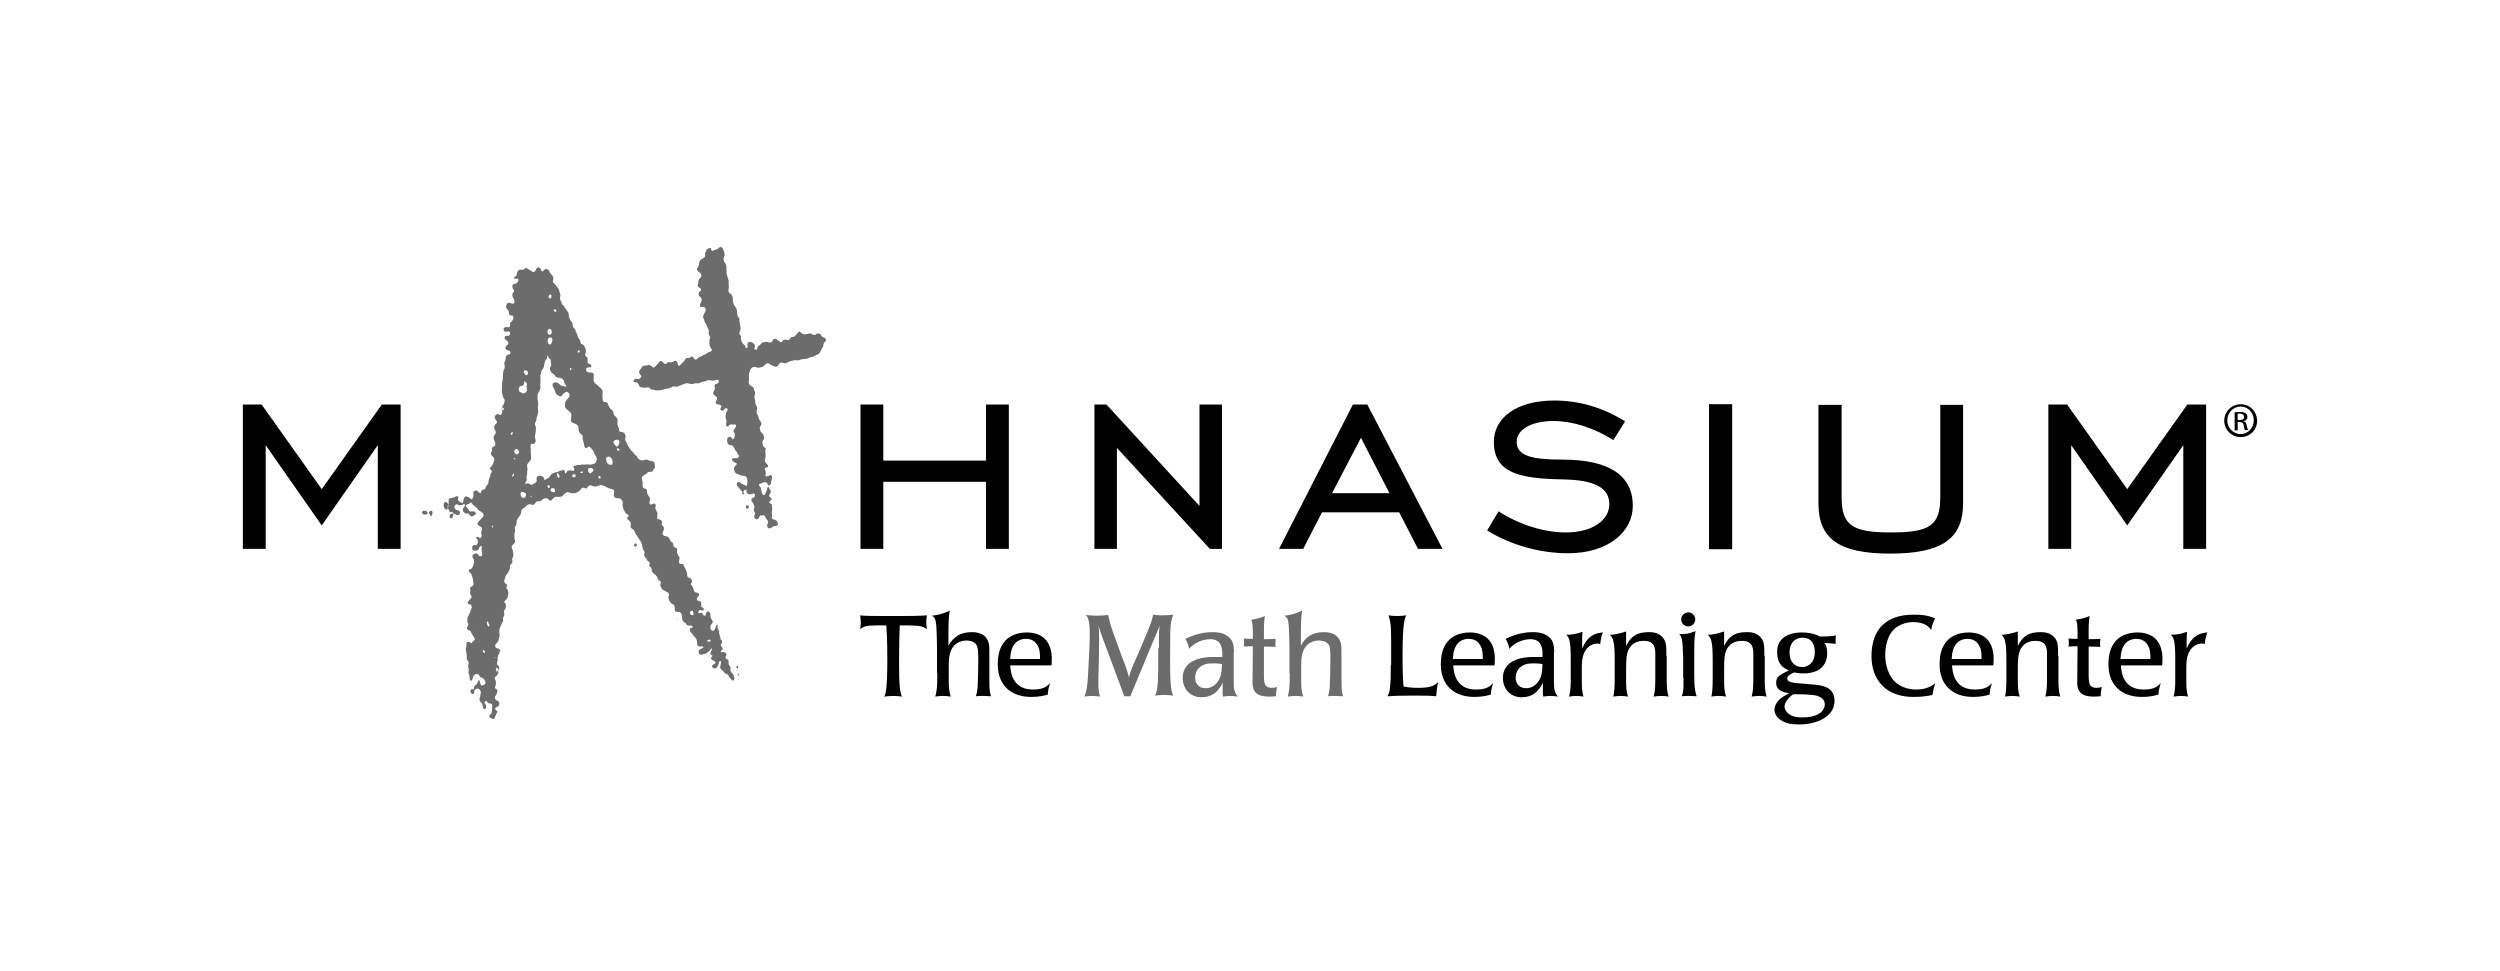
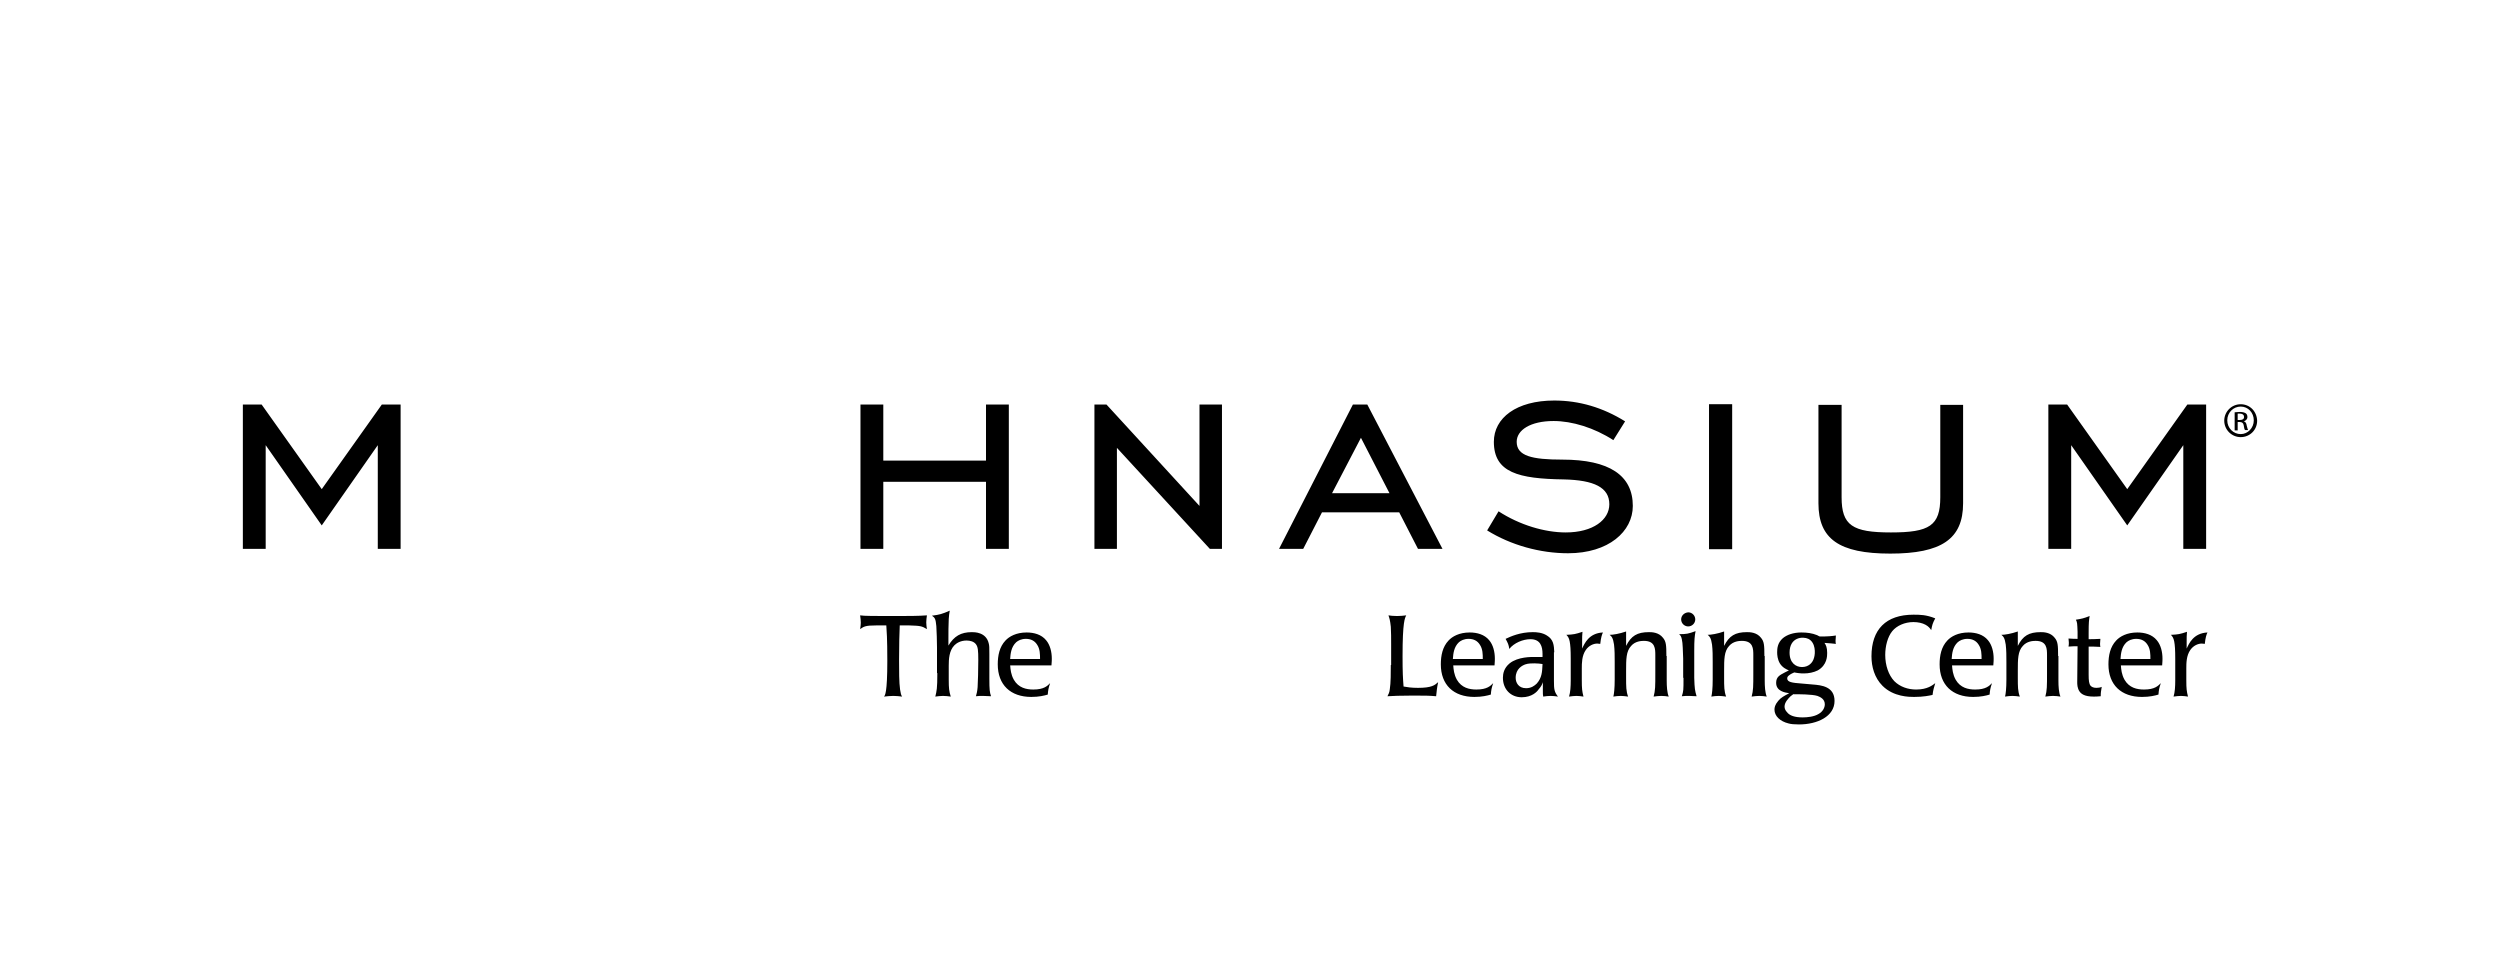
<svg xmlns="http://www.w3.org/2000/svg" width="175" height="68" viewBox="0 0 175 68" fill="none">
-   <path d="M51.704 47.281C51.751 47.257 51.727 47.187 51.704 47.163C51.68 47.163 51.657 47.163 51.657 47.163C51.61 47.187 51.61 47.304 51.704 47.281ZM51.539 46.693C51.539 46.74 51.586 46.811 51.633 46.787C51.68 46.764 51.68 46.67 51.657 46.623C51.633 46.599 51.61 46.599 51.586 46.599C51.563 46.646 51.539 46.67 51.539 46.693ZM34.058 48.573C34.058 48.596 34.058 48.596 34.058 48.573ZM34.763 46.74C34.74 46.764 34.716 46.764 34.716 46.787C34.693 46.834 34.716 47.022 34.81 46.999C34.904 46.975 34.88 46.811 34.834 46.764C34.81 46.764 34.786 46.764 34.763 46.74ZM49.636 44.767C49.613 44.79 49.589 44.814 49.542 44.814C49.519 44.814 49.519 44.861 49.495 44.861C49.495 44.884 49.495 44.884 49.495 44.884C49.519 44.931 49.66 44.908 49.73 44.908C49.754 44.814 49.73 44.767 49.636 44.767ZM34.622 45.988C34.622 46.012 34.622 46.082 34.669 46.059C34.669 46.012 34.646 45.988 34.622 45.988ZM33.8 45.495C33.8 45.589 33.8 45.66 33.894 45.706C33.917 45.706 33.917 45.73 33.941 45.73C33.964 45.612 33.917 45.495 33.8 45.495ZM48.25 43.498C48.25 43.521 48.226 43.545 48.226 43.568C48.25 43.568 48.25 43.568 48.273 43.568C48.25 43.545 48.273 43.521 48.25 43.498ZM47.38 43.31C47.404 43.31 47.427 43.286 47.451 43.31C47.451 43.333 47.451 43.357 47.451 43.357C47.404 43.333 47.404 43.333 47.38 43.31ZM33.588 44.884C33.588 44.908 33.565 44.931 33.588 44.931C33.612 44.955 33.612 44.908 33.588 44.884ZM48.391 42.746C48.367 42.77 48.32 42.816 48.297 42.863C48.273 42.981 48.391 43.098 48.508 43.051C48.579 43.028 48.555 42.957 48.532 42.887C48.532 42.84 48.532 42.793 48.485 42.77C48.485 42.746 48.438 42.746 48.391 42.746ZM33.377 43.85C33.377 43.874 33.377 43.874 33.377 43.85C33.377 43.874 33.353 43.874 33.377 43.874L33.4 43.897C33.4 43.897 33.4 43.897 33.4 43.874C33.4 43.874 33.4 43.874 33.377 43.85ZM34.129 43.498C34.105 43.521 34.105 43.521 34.082 43.545C34.058 43.592 34.105 43.733 34.129 43.78C34.152 43.803 34.152 43.827 34.176 43.85C34.34 43.85 34.246 43.709 34.199 43.662C34.199 43.568 34.199 43.521 34.129 43.498ZM44.373 38.188C44.396 38.188 44.42 38.305 44.537 38.235C44.608 38.188 44.608 38.07 44.537 38.047C44.514 38.047 44.49 38.047 44.467 38.047C44.42 38.07 44.396 38.141 44.373 38.188ZM52.338 35.603C52.362 35.603 52.385 35.58 52.385 35.556C52.479 35.439 52.362 35.345 52.244 35.368C52.197 35.439 52.197 35.65 52.338 35.603ZM34.434 37.389C34.411 37.389 34.434 37.365 34.434 37.342C34.458 37.365 34.481 37.389 34.434 37.389ZM53.278 34.992C53.231 35.016 53.184 35.039 53.16 35.11C53.137 35.204 53.301 35.392 53.395 35.345C53.489 35.321 53.466 35.086 53.395 35.039C53.349 35.016 53.301 35.016 53.278 34.992ZM34.481 36.778C34.458 36.801 34.387 36.895 34.458 36.919C34.528 36.919 34.528 36.801 34.481 36.778ZM31.497 36.237C31.521 36.261 31.521 36.285 31.568 36.285C31.685 36.308 31.756 36.05 31.732 35.979C31.732 35.956 31.615 35.956 31.591 35.956C31.497 36.026 31.427 36.12 31.497 36.237ZM52.479 33.3C52.456 33.347 52.432 33.395 52.503 33.418C52.526 33.418 52.55 33.418 52.573 33.395C52.573 33.3 52.55 33.277 52.479 33.3ZM30.017 35.909C29.993 35.909 29.993 35.909 30.017 35.909C29.993 35.932 29.993 35.932 30.017 35.909C30.04 35.956 30.064 35.979 30.087 36.003C30.134 36.05 30.111 36.12 30.181 36.144C30.181 36.12 30.228 36.097 30.228 36.073C30.252 36.026 30.322 35.815 30.228 35.768C30.205 35.744 30.158 35.768 30.111 35.768C30.064 35.815 30.017 35.862 30.017 35.909ZM29.547 35.862C29.5 36.026 29.852 36.073 29.923 35.956C29.946 35.932 29.923 35.885 29.923 35.862C29.876 35.768 29.782 35.744 29.641 35.744C29.617 35.768 29.57 35.791 29.547 35.862ZM37.16 34.687C37.136 34.734 37.16 34.757 37.16 34.804C37.183 34.804 37.183 34.804 37.207 34.804C37.207 34.757 37.207 34.71 37.16 34.687ZM31.192 35.65C31.215 35.65 31.239 35.674 31.262 35.674C31.309 35.674 31.333 35.627 31.333 35.58C31.356 35.533 31.38 35.486 31.38 35.439C31.403 35.274 31.309 35.133 31.145 35.133C31.027 35.227 31.004 35.556 31.192 35.65ZM38.64 34.17C38.593 34.193 38.546 34.217 38.546 34.264C38.499 34.405 38.71 34.475 38.804 34.452C38.828 34.428 38.851 34.405 38.851 34.381C38.875 34.287 38.828 34.193 38.734 34.17C38.71 34.17 38.687 34.17 38.64 34.17ZM36.502 34.428C36.478 34.452 36.455 34.475 36.455 34.499C36.384 34.663 36.525 34.945 36.737 34.828C36.784 34.804 36.784 34.757 36.807 34.71C36.831 34.663 36.831 34.593 36.807 34.546C36.76 34.475 36.596 34.428 36.502 34.428ZM38.358 33.958C38.358 33.982 38.334 34.005 38.334 34.029C38.311 34.099 38.381 34.17 38.452 34.17C38.522 34.076 38.499 33.958 38.358 33.958ZM41.929 33.324C41.906 33.347 41.882 33.371 41.882 33.395C41.859 33.465 41.953 33.512 42 33.489C42.07 33.465 42.047 33.371 42 33.324C42 33.324 41.976 33.324 41.929 33.324ZM40.144 33.183C40.073 33.23 40.003 33.324 40.097 33.395C40.12 33.418 40.144 33.418 40.191 33.418C40.308 33.395 40.332 33.254 40.238 33.183C40.214 33.207 40.167 33.207 40.144 33.183ZM40.731 32.995C40.708 33.019 40.614 33.042 40.614 33.089C40.661 33.113 40.708 33.136 40.778 33.089C40.801 33.089 40.801 33.066 40.825 33.066C40.801 33.019 40.778 32.995 40.731 32.995ZM38.992 33.113C38.969 33.183 38.992 33.3 39.016 33.371C39.039 33.395 39.039 33.418 39.063 33.441C39.274 33.465 39.133 33.136 38.992 33.113ZM41.248 32.76C41.224 32.784 41.178 32.807 41.178 32.831C41.13 32.948 41.201 33.136 41.342 33.136C41.389 33.066 41.506 33.042 41.53 32.948C41.53 32.925 41.53 32.878 41.53 32.854C41.483 32.76 41.365 32.76 41.248 32.76ZM35.938 33.136C35.914 33.207 35.82 33.277 35.867 33.347C35.867 33.347 35.891 33.371 35.914 33.371C35.938 33.3 36.032 33.207 35.938 33.136ZM42.587 31.961C42.54 31.985 42.446 32.008 42.423 32.055C42.399 32.102 42.446 32.173 42.446 32.22C42.446 32.267 42.47 32.29 42.47 32.337C42.493 32.408 42.564 32.502 42.634 32.525C42.681 32.525 42.705 32.525 42.752 32.525C42.775 32.525 42.822 32.525 42.846 32.549C42.893 32.431 42.893 32.22 42.822 32.102C42.775 32.008 42.658 31.961 42.587 31.961ZM43.222 31.374C43.128 31.444 43.245 31.609 43.339 31.538C43.433 31.468 43.269 31.374 43.222 31.374ZM36.008 32.055C36.008 32.079 36.008 32.079 36.008 32.055C36.008 32.079 35.985 32.102 35.961 32.102C35.985 32.126 36.008 32.173 36.055 32.149C36.102 32.126 36.055 32.079 36.008 32.055ZM43.151 30.787C43.081 30.81 43.01 30.81 42.963 30.88C42.893 30.998 43.01 31.092 43.081 31.186C43.104 31.233 43.128 31.256 43.175 31.256C43.269 31.256 43.363 31.045 43.363 30.951C43.363 30.88 43.316 30.81 43.245 30.787C43.245 30.763 43.198 30.763 43.151 30.787ZM36.102 31.421C35.938 31.538 35.985 31.82 36.22 31.797C36.243 31.773 36.29 31.75 36.314 31.726C36.337 31.679 36.337 31.632 36.314 31.585C36.267 31.468 36.22 31.421 36.102 31.421ZM35.844 30.246C35.797 30.293 35.726 30.34 35.75 30.41C35.75 30.434 35.773 30.434 35.797 30.434C35.867 30.434 35.914 30.317 35.891 30.27C35.891 30.27 35.867 30.27 35.844 30.246ZM35.257 28.672C35.303 28.648 35.257 28.554 35.209 28.531C35.186 28.507 35.163 28.531 35.115 28.531C35.092 28.601 35.139 28.742 35.257 28.672ZM48.485 25.547C48.438 25.594 48.461 25.641 48.461 25.688C48.579 25.688 48.555 25.641 48.555 25.547C48.532 25.547 48.508 25.547 48.485 25.547ZM36.713 26.675C36.69 26.769 36.69 26.886 36.643 26.957C36.596 27.004 36.502 27.004 36.431 27.027C36.408 27.027 36.384 27.074 36.361 27.098C36.314 27.145 36.314 27.192 36.314 27.262C36.314 27.427 36.384 27.427 36.525 27.497C36.549 27.52 36.596 27.544 36.619 27.544C36.666 27.544 36.713 27.52 36.76 27.497C36.948 27.403 36.878 27.215 36.854 27.051C36.854 27.004 36.878 26.957 36.901 26.91C36.901 26.863 36.784 26.698 36.713 26.675ZM39.885 25.758C39.885 25.805 39.909 25.946 39.979 25.899C40.026 25.876 40.003 25.782 39.956 25.758C39.932 25.758 39.909 25.758 39.885 25.758ZM36.713 25.923C36.69 25.946 36.666 25.993 36.666 26.017C36.666 26.111 36.784 26.299 36.878 26.252C36.995 26.205 36.972 26.017 36.878 25.946C36.831 25.923 36.76 25.923 36.713 25.923ZM38.334 24.889C38.288 24.936 38.311 25.006 38.288 25.077C38.264 25.124 38.24 25.171 38.194 25.218C38.147 25.265 38.123 25.335 38.123 25.382C38.099 25.476 38.099 25.57 38.076 25.664C38.053 25.758 37.982 25.829 37.935 25.899C37.888 25.993 37.888 26.064 37.864 26.158C37.864 26.205 37.818 26.252 37.818 26.322C37.818 26.393 37.841 26.487 37.841 26.581C37.841 26.698 37.818 26.816 37.818 26.933C37.818 27.027 37.841 27.098 37.818 27.192C37.818 27.238 37.794 27.309 37.77 27.356C37.747 27.403 37.7 27.427 37.7 27.474C37.653 27.544 37.63 27.614 37.63 27.685C37.606 27.873 37.653 28.061 37.677 28.249C37.677 28.319 37.677 28.366 37.653 28.413C37.653 28.46 37.653 28.507 37.653 28.578C37.653 28.648 37.677 28.695 37.677 28.766C37.677 28.954 37.606 29.118 37.559 29.283C37.559 29.33 37.536 29.4 37.536 29.447C37.512 29.518 37.442 29.588 37.442 29.659C37.442 29.729 37.465 29.776 37.489 29.823C37.512 29.87 37.512 29.917 37.512 29.964C37.512 30.082 37.512 30.199 37.489 30.293C37.465 30.387 37.442 30.481 37.442 30.599C37.442 30.622 37.465 30.669 37.465 30.692C37.489 30.763 37.512 30.834 37.489 30.904C37.489 30.927 37.465 30.951 37.442 30.998C37.348 31.186 37.207 30.974 37.16 31.115C37.113 31.233 37.16 31.374 37.16 31.515C37.16 31.585 37.136 31.656 37.16 31.75C37.16 31.844 37.183 31.938 37.183 32.032C37.183 32.102 37.16 32.149 37.136 32.22C37.066 32.314 36.948 32.408 36.901 32.525C36.878 32.619 36.925 32.737 36.925 32.831C36.925 32.878 36.925 32.925 36.901 32.972C36.901 33.042 36.901 33.113 36.901 33.183C36.901 33.23 36.878 33.3 36.854 33.347C36.854 33.418 36.854 33.489 36.878 33.535C36.878 33.653 36.784 33.747 36.76 33.864V33.888C36.831 33.864 36.878 33.818 36.948 33.841C36.995 33.841 37.042 33.864 37.089 33.888C37.113 33.911 37.136 33.935 37.183 33.935C37.23 33.935 37.277 33.911 37.324 33.888C37.371 33.864 37.559 33.747 37.559 33.7C37.583 33.653 37.559 33.583 37.559 33.535C37.559 33.465 37.583 33.395 37.63 33.347C37.653 33.324 37.677 33.3 37.724 33.3C37.818 33.277 38.005 33.347 38.053 33.418C38.076 33.441 38.123 33.559 38.123 33.606C38.147 33.606 38.147 33.606 38.17 33.606C38.217 33.489 38.288 33.535 38.381 33.465C38.428 33.418 38.475 33.371 38.522 33.3C38.593 33.23 38.593 33.16 38.71 33.136C38.757 33.113 38.804 33.089 38.851 33.066C38.898 33.042 38.922 33.066 38.969 33.066C38.992 33.066 39.18 32.972 39.18 32.948C39.227 32.948 39.274 32.948 39.298 32.948C39.321 32.925 39.368 32.901 39.415 32.901C39.603 32.901 39.509 33.136 39.58 33.136C39.674 33.136 39.674 32.972 39.744 32.948C39.791 32.925 39.885 32.925 39.932 32.925C40.05 32.948 40.238 33.042 40.191 32.807C40.191 32.76 40.144 32.737 40.144 32.69C40.144 32.666 40.144 32.643 40.144 32.619C40.191 32.596 40.238 32.596 40.285 32.596C40.332 32.596 40.355 32.572 40.402 32.549C40.473 32.549 40.543 32.549 40.614 32.549C40.684 32.502 40.895 32.525 40.989 32.525C41.084 32.478 41.178 32.525 41.272 32.525C41.342 32.525 41.389 32.502 41.459 32.502C41.483 32.502 41.506 32.502 41.506 32.478C41.53 32.455 41.6 32.478 41.624 32.455C41.788 32.337 41.812 32.102 41.718 31.938C41.671 31.867 41.624 31.773 41.577 31.703C41.553 31.656 41.553 31.609 41.53 31.562C41.506 31.515 41.459 31.468 41.412 31.421C41.365 31.374 41.342 31.327 41.295 31.28C41.178 31.186 41.084 31.444 40.966 31.35C40.895 31.28 40.895 31.162 40.872 31.045C40.849 30.927 40.801 30.833 40.778 30.716C40.778 30.645 40.825 30.575 40.778 30.505C40.731 30.41 40.59 30.34 40.543 30.246C40.473 30.105 40.543 29.87 40.426 29.776C40.308 29.635 40.05 29.635 39.979 29.494C39.956 29.447 39.956 29.377 39.979 29.33C39.979 29.283 39.979 29.236 39.979 29.189C39.979 29.142 40.003 29.095 40.003 29.048C40.003 29.001 39.979 28.954 39.956 28.907C39.932 28.86 39.862 28.813 39.815 28.766C39.721 28.695 39.603 28.601 39.556 28.484C39.533 28.413 39.556 28.366 39.556 28.319C39.556 28.249 39.556 28.178 39.58 28.108C39.674 27.943 40.003 27.756 39.815 27.52C39.768 27.474 39.697 27.403 39.627 27.427C39.603 27.45 39.556 27.474 39.533 27.497C39.486 27.52 39.439 27.544 39.415 27.567C39.368 27.614 39.345 27.732 39.251 27.756C39.18 27.756 38.945 27.614 38.922 27.567C38.875 27.497 38.875 27.427 38.851 27.356C38.804 27.215 38.64 27.051 38.687 26.886C38.71 26.816 38.757 26.792 38.828 26.769C38.992 26.745 39.086 26.816 39.18 26.91C39.204 26.933 39.227 26.957 39.274 26.98C39.345 27.027 39.439 27.027 39.533 27.051C39.556 27.051 39.58 27.074 39.627 27.074C39.674 26.98 39.58 26.933 39.533 26.863C39.486 26.769 39.486 26.628 39.392 26.534C39.321 26.463 39.204 26.44 39.11 26.44C39.063 26.44 39.016 26.44 38.992 26.416C38.875 26.393 38.851 26.275 38.781 26.205C38.71 26.134 38.616 26.111 38.569 26.04C38.499 25.923 38.475 25.805 38.522 25.688C38.546 25.641 38.569 25.594 38.593 25.547C38.593 25.476 38.569 25.429 38.546 25.359C38.546 25.312 38.569 25.265 38.546 25.194C38.546 25.171 38.405 25.03 38.381 25.006C38.381 24.889 38.358 24.889 38.334 24.889ZM40.496 24.513C40.496 24.537 40.496 24.537 40.496 24.513C40.426 24.56 40.402 24.701 40.496 24.677C40.59 24.677 40.637 24.537 40.496 24.513ZM38.428 23.644C38.358 23.691 38.334 23.785 38.334 23.832C38.334 23.926 38.381 24.137 38.499 24.114C38.64 24.09 38.757 23.691 38.569 23.62C38.522 23.644 38.475 23.644 38.428 23.644ZM38.452 23.009C38.405 23.056 38.358 23.08 38.334 23.15C38.288 23.244 38.358 23.432 38.475 23.432C38.71 23.385 38.663 23.033 38.452 23.009ZM38.757 21.67C38.757 21.741 38.828 21.881 38.922 21.811C38.945 21.788 38.945 21.764 38.945 21.741C38.922 21.646 38.828 21.646 38.757 21.67ZM38.522 20.613C38.475 20.636 38.428 20.66 38.405 20.707C38.358 20.777 38.428 20.895 38.499 20.895C38.616 20.871 38.663 20.636 38.522 20.613ZM49.448 17.535C49.425 17.629 49.354 17.652 49.354 17.746C49.354 17.817 49.378 17.911 49.331 17.981C49.26 18.099 49.143 18.099 49.049 18.193C48.978 18.263 48.955 18.334 48.931 18.427C48.931 18.498 48.931 18.545 48.908 18.616C48.884 18.686 48.79 18.733 48.79 18.827C48.767 19.038 49.096 19.038 49.096 19.297C49.096 19.438 48.955 19.485 48.908 19.579C48.884 19.626 48.884 19.72 48.884 19.767C48.884 19.837 48.837 19.908 48.837 19.978C48.837 20.143 49.072 20.143 49.072 20.284C49.072 20.378 48.978 20.401 48.931 20.448C48.908 20.472 48.908 20.519 48.908 20.542C48.908 20.589 48.908 20.613 48.908 20.66C48.931 20.707 48.955 20.73 49.002 20.777C49.072 20.824 49.119 20.918 49.119 20.989C49.119 21.13 48.955 21.317 49.002 21.435C49.049 21.529 49.119 21.482 49.213 21.482C49.26 21.482 49.331 21.506 49.354 21.552C49.378 21.576 49.401 21.599 49.401 21.646C49.425 21.811 49.213 21.999 49.213 22.187C49.213 22.257 49.26 22.304 49.284 22.375C49.307 22.445 49.331 22.516 49.354 22.586C49.378 22.61 49.401 22.657 49.425 22.68C49.448 22.727 49.448 22.774 49.472 22.798C49.519 22.892 49.566 23.009 49.613 23.127C49.636 23.221 49.589 23.291 49.613 23.385C49.636 23.479 49.707 23.55 49.707 23.644C49.707 23.714 49.66 23.761 49.66 23.832C49.66 23.879 49.66 23.949 49.66 24.02C49.66 24.114 49.683 24.208 49.707 24.278C49.73 24.372 49.895 24.442 49.824 24.537C49.777 24.631 49.636 24.631 49.566 24.677C49.472 24.748 49.378 24.795 49.284 24.842C49.166 24.865 49.143 24.936 49.049 24.959C49.002 24.983 48.955 24.983 48.931 25.006C48.861 25.053 48.767 25.171 48.696 25.171C48.555 25.194 48.579 24.936 48.414 24.959C48.344 24.959 48.32 25.03 48.25 25.053C48.179 25.077 48.109 25.03 48.038 25.077C47.968 25.124 47.944 25.194 47.897 25.265C47.874 25.312 47.827 25.335 47.803 25.359C47.709 25.453 47.639 25.547 47.521 25.617C47.521 25.594 47.474 25.594 47.474 25.57C47.474 25.547 47.451 25.523 47.451 25.5C47.427 25.382 47.38 25.218 47.216 25.265C47.193 25.288 47.169 25.312 47.122 25.312C47.099 25.335 47.051 25.335 47.028 25.359C46.934 25.382 46.84 25.335 46.746 25.359C46.676 25.382 46.676 25.5 46.558 25.476C46.417 25.453 46.394 25.218 46.206 25.288C46.135 25.312 46.112 25.382 46.088 25.429C46.018 25.5 45.971 25.547 45.9 25.617C45.853 25.664 45.83 25.711 45.759 25.735C45.712 25.735 45.665 25.688 45.642 25.664C45.571 25.594 45.43 25.5 45.336 25.57C45.219 25.594 45.125 25.57 45.031 25.617C45.007 25.617 44.984 25.641 44.96 25.664C44.937 25.711 44.913 25.758 44.866 25.805C44.843 25.852 44.772 25.899 44.749 25.97C44.725 26.04 44.749 26.111 44.772 26.158C44.796 26.252 44.937 26.275 44.89 26.393C44.843 26.463 44.749 26.534 44.655 26.534C44.608 26.534 44.537 26.51 44.49 26.51C44.443 26.51 44.42 26.557 44.396 26.581C44.373 26.604 44.349 26.628 44.349 26.651C44.326 26.792 44.514 26.745 44.584 26.769C44.678 26.816 44.702 26.933 44.749 27.027C44.772 27.051 44.796 27.074 44.843 27.098C44.937 27.145 45.195 27.145 45.313 27.121C45.36 27.121 45.383 27.121 45.43 27.121C45.501 27.145 45.501 27.238 45.571 27.262C45.618 27.262 45.665 27.262 45.712 27.262C45.759 27.285 45.783 27.285 45.83 27.309C45.9 27.332 45.994 27.332 46.065 27.332C46.112 27.332 46.159 27.309 46.206 27.309C46.253 27.309 46.323 27.309 46.37 27.285C46.464 27.262 46.558 27.239 46.629 27.215C46.699 27.192 46.746 27.215 46.816 27.192C46.887 27.168 46.958 27.121 47.028 27.098C47.051 27.074 47.075 27.074 47.122 27.051C47.169 27.027 47.239 27.051 47.286 27.074C47.357 27.074 47.427 27.051 47.474 27.051C47.521 27.027 47.568 27.004 47.615 26.98C47.733 26.933 47.85 26.886 47.991 26.839C48.156 26.792 48.273 26.886 48.438 26.886C48.508 26.886 48.579 26.839 48.649 26.839C48.743 26.816 48.814 26.839 48.884 26.839C48.978 26.816 49.025 26.769 49.119 26.745C49.19 26.722 49.26 26.722 49.331 26.698C49.378 26.675 49.425 26.651 49.495 26.628C49.589 26.604 49.683 26.604 49.777 26.628C49.847 26.628 49.895 26.651 49.965 26.651C50.059 26.628 50.2 26.534 50.294 26.604C50.318 26.628 50.318 26.651 50.318 26.698C50.318 26.769 50.247 26.839 50.176 26.863C50.13 26.863 50.083 26.886 50.059 26.91C50.035 26.933 50.012 26.957 50.012 27.004C50.012 27.074 50.059 27.145 50.035 27.215C50.035 27.356 49.871 27.427 49.941 27.591C50.012 27.732 50.176 27.709 50.2 27.873C50.224 27.99 50.059 28.108 50.106 28.202C50.176 28.366 50.388 28.272 50.482 28.39C50.552 28.484 50.318 28.672 50.505 28.742C50.529 28.742 50.576 28.742 50.599 28.742C50.693 28.695 50.74 28.531 50.858 28.578C50.881 28.578 50.905 28.601 50.928 28.625C50.975 28.719 50.858 28.789 50.834 28.883C50.811 28.93 50.834 28.977 50.811 29.024C50.811 29.048 50.787 29.071 50.787 29.118C50.787 29.189 50.787 29.259 50.811 29.33C50.811 29.353 50.834 29.4 50.858 29.447C50.858 29.541 50.811 29.706 50.834 29.8C50.834 29.8 50.834 29.823 50.858 29.823C50.952 29.917 51.069 29.729 51.14 29.706C51.21 29.682 51.257 29.729 51.304 29.729C51.351 29.729 51.398 29.706 51.445 29.706C51.469 29.706 51.492 29.729 51.492 29.729C51.492 29.729 51.492 29.753 51.516 29.753C51.563 29.917 51.375 30.011 51.351 30.152C51.328 30.223 51.398 30.27 51.422 30.34C51.469 30.481 51.422 30.716 51.281 30.763C51.281 30.692 51.14 30.552 51.069 30.575C50.905 30.599 50.881 30.763 50.905 30.88C50.905 30.951 50.905 30.998 50.952 31.045C50.975 31.115 51.069 31.162 51.14 31.162C51.187 31.162 51.234 31.162 51.281 31.209C51.375 31.28 51.422 31.421 51.469 31.515C51.516 31.562 51.539 31.609 51.586 31.656C51.61 31.703 51.633 31.726 51.633 31.773C51.68 31.82 51.727 31.844 51.727 31.914C51.727 32.196 51.257 31.985 51.234 32.149C51.21 32.267 51.492 32.408 51.586 32.455C51.586 32.525 51.422 32.619 51.398 32.713C51.351 32.807 51.398 32.948 51.445 33.042C51.492 33.16 51.633 33.183 51.751 33.23C51.821 33.254 51.868 33.3 51.939 33.3C51.986 33.3 52.033 33.3 52.08 33.3C52.127 33.3 52.221 33.347 52.244 33.395C52.315 33.489 52.338 33.7 52.315 33.818C52.291 33.888 52.268 33.958 52.268 34.029C52.221 34.029 52.174 33.982 52.127 33.958C52.056 33.935 51.986 33.888 51.915 33.864C51.845 33.818 51.798 33.724 51.68 33.747C51.633 33.747 51.61 33.77 51.586 33.818C51.516 33.958 51.657 34.076 51.727 34.146C51.751 34.193 51.798 34.24 51.821 34.287C51.868 34.334 51.939 34.381 51.962 34.428C51.962 34.452 51.962 34.499 51.962 34.522C51.962 34.569 51.986 34.616 52.033 34.616C52.056 34.616 52.056 34.593 52.08 34.593C52.127 34.546 52.033 34.499 52.033 34.428C52.033 34.358 52.174 34.264 52.244 34.264C52.244 34.334 52.244 34.381 52.268 34.452C52.315 34.593 52.456 34.64 52.597 34.593C52.667 34.569 52.691 34.546 52.761 34.546C52.831 34.546 52.879 34.687 52.831 34.757C52.808 34.804 52.785 34.804 52.761 34.828C52.667 34.828 52.597 34.922 52.597 34.992C52.597 35.086 52.644 35.133 52.691 35.18C52.738 35.251 52.785 35.368 52.808 35.439C52.831 35.533 52.761 35.627 52.761 35.697C52.761 35.791 52.831 35.838 52.855 35.909C52.879 35.979 52.831 36.003 52.808 36.073C52.761 36.167 52.808 36.261 52.879 36.308C52.902 36.331 52.949 36.355 52.972 36.355C53.043 36.331 53.114 36.285 53.137 36.214C53.16 36.191 53.16 36.144 53.184 36.12C53.231 36.073 53.301 36.073 53.372 36.073C53.419 36.073 53.466 36.05 53.489 36.073C53.583 36.12 53.583 36.238 53.63 36.308C53.677 36.379 53.748 36.425 53.771 36.52C53.771 36.614 53.701 36.684 53.701 36.778C53.677 36.895 53.771 36.989 53.889 36.989C53.912 36.966 53.959 36.966 53.983 36.942C54.053 36.919 54.1 36.848 54.194 36.825C54.265 36.801 54.312 36.825 54.382 36.801C54.429 36.778 54.453 36.731 54.453 36.684C54.453 36.566 54.359 36.425 54.241 36.379C54.194 36.355 54.124 36.379 54.077 36.331C54.077 36.308 54.053 36.308 54.053 36.285C54.053 36.285 54.053 36.261 54.03 36.261V36.237C54.03 36.191 54.03 36.144 54.053 36.097C54.053 36.003 54.006 35.885 54.03 35.791C54.03 35.744 54.053 35.721 54.053 35.674C54.053 35.58 54.053 35.486 54.03 35.368C54.006 35.227 53.865 35.274 53.865 35.157C53.865 35.039 54.03 35.016 54.03 34.898V34.969C54.03 34.851 53.865 34.828 53.842 34.71C53.818 34.663 53.889 34.593 53.912 34.546C53.936 34.499 53.959 34.452 53.959 34.405C53.959 34.311 53.865 34.24 53.842 34.17C53.818 34.146 53.818 34.099 53.795 34.076C53.795 34.052 53.748 34.076 53.748 34.099C53.701 34.146 53.701 34.24 53.677 34.287C53.654 34.334 53.654 34.381 53.63 34.452C53.607 34.475 53.607 34.499 53.583 34.522C53.56 34.569 53.56 34.616 53.513 34.663C53.301 34.687 53.301 34.287 53.255 34.146C53.231 34.076 53.09 33.982 53.137 33.911C53.16 33.864 53.255 33.841 53.301 33.841C53.372 33.794 53.466 33.747 53.56 33.747C53.654 33.747 53.724 33.841 53.748 33.911C53.771 33.935 53.771 33.958 53.795 33.982C53.842 34.005 53.889 33.958 53.912 33.935C53.983 33.864 53.983 33.7 54.006 33.606C54.006 33.583 54.03 33.535 54.03 33.512C54.053 33.465 54.053 33.395 54.03 33.347C54.006 33.207 53.865 33.254 53.795 33.324C53.748 33.324 53.701 33.324 53.677 33.347C53.583 33.347 53.56 33.254 53.583 33.183C53.583 33.16 53.607 33.136 53.607 33.113C53.607 33.089 53.607 33.066 53.607 33.042C53.583 32.972 53.513 32.901 53.536 32.807C53.56 32.69 53.748 32.76 53.771 32.643C53.795 32.549 53.56 32.408 53.536 32.267C53.513 32.173 53.583 32.102 53.583 32.032C53.583 31.914 53.607 31.82 53.583 31.703C53.583 31.656 53.56 31.609 53.56 31.562C53.56 31.515 53.607 31.468 53.607 31.421C53.583 31.35 53.513 31.327 53.466 31.28C53.419 31.233 53.395 31.186 53.395 31.115C53.372 31.021 53.349 30.904 53.395 30.833C53.442 30.739 53.513 30.787 53.489 30.622C53.466 30.505 53.442 30.41 53.372 30.34C53.325 30.293 53.278 30.27 53.255 30.223C53.231 30.176 53.184 30.035 53.184 29.988C53.16 29.847 53.325 29.776 53.301 29.635C53.278 29.518 53.208 29.447 53.137 29.353C53.114 29.306 53.114 29.236 53.09 29.165C53.066 29.071 52.996 29.001 52.972 28.907C52.949 28.836 52.972 28.742 52.996 28.672C52.996 28.601 52.996 28.507 52.972 28.46C52.949 28.366 52.902 28.319 52.879 28.249C52.855 28.178 52.879 28.108 52.855 28.014C52.831 27.943 52.808 27.849 52.808 27.779C52.808 27.662 52.879 27.591 52.855 27.474C52.831 27.403 52.808 27.356 52.785 27.285C52.761 27.215 52.761 27.145 52.714 27.098C52.691 27.074 52.667 27.051 52.62 27.051C52.55 27.004 52.479 26.957 52.432 26.863C52.385 26.769 52.409 26.698 52.432 26.604C52.432 26.557 52.432 26.51 52.432 26.463C52.432 26.369 52.409 26.275 52.432 26.181C52.456 26.087 52.479 25.97 52.526 25.876C52.526 25.876 52.526 25.876 52.526 25.852C52.526 25.852 52.526 25.852 52.55 25.829C52.55 25.829 52.55 25.829 52.573 25.805C52.573 25.805 52.573 25.805 52.597 25.782C52.62 25.758 52.62 25.758 52.644 25.735C52.667 25.711 52.714 25.688 52.761 25.688C52.855 25.664 52.925 25.711 53.02 25.735C53.09 25.758 53.278 25.711 53.349 25.688C53.513 25.641 53.56 25.429 53.748 25.429C53.748 25.429 53.748 25.429 53.771 25.429C53.842 25.429 53.865 25.476 53.936 25.523C53.959 25.547 53.983 25.547 54.03 25.57C54.124 25.617 54.218 25.688 54.335 25.664C54.5 25.641 54.523 25.406 54.664 25.382C54.758 25.359 54.852 25.429 54.97 25.429C55.064 25.429 55.111 25.359 55.181 25.335C55.322 25.288 55.463 25.241 55.604 25.218C55.698 25.194 55.792 25.241 55.91 25.218C56.004 25.194 56.074 25.147 56.145 25.147C56.285 25.124 56.403 25.124 56.52 25.1C56.591 25.077 56.661 25.03 56.732 25.006C56.779 24.983 56.826 25.006 56.873 24.983C56.967 24.959 57.061 24.889 57.155 24.842C57.202 24.819 57.225 24.819 57.272 24.795C57.413 24.724 57.46 24.513 57.531 24.395C57.554 24.349 57.601 24.302 57.625 24.255C57.648 24.184 57.625 24.09 57.672 24.02C57.719 23.926 57.836 23.902 57.813 23.785C57.766 23.597 57.625 23.644 57.531 23.55C57.507 23.526 57.484 23.479 57.484 23.456C57.46 23.409 57.413 23.385 57.366 23.362C57.343 23.362 57.296 23.338 57.272 23.338C57.131 23.338 57.108 23.456 57.014 23.456C56.849 23.432 56.755 23.291 56.567 23.362C56.544 23.362 56.52 23.385 56.497 23.385C56.403 23.385 56.309 23.409 56.239 23.385C56.191 23.362 56.168 23.338 56.121 23.338C56.074 23.291 56.004 23.197 55.933 23.221C55.862 23.244 55.839 23.315 55.816 23.338C55.769 23.385 55.722 23.432 55.675 23.503C55.651 23.526 55.604 23.55 55.581 23.573C55.534 23.573 55.463 23.573 55.416 23.597C55.346 23.62 55.322 23.691 55.275 23.738C55.252 23.761 55.228 23.785 55.205 23.808C55.087 23.832 54.993 23.738 54.876 23.785C54.782 23.808 54.782 23.926 54.688 23.949H54.664C54.523 23.926 54.312 23.62 54.147 23.738C54.1 23.785 54.077 23.855 54.053 23.902C54.03 23.926 54.006 23.949 53.983 23.973C53.936 23.973 53.889 23.973 53.842 23.973C53.771 23.973 53.724 23.926 53.677 23.926C53.607 23.926 53.419 23.949 53.372 23.973C53.301 24.02 53.255 24.09 53.208 24.137C53.16 24.184 53.114 24.208 53.066 24.231C53.02 24.278 53.043 24.325 53.02 24.372C52.996 24.419 52.972 24.442 52.949 24.489C52.925 24.489 52.879 24.489 52.855 24.466C52.738 24.419 52.879 24.255 52.831 24.161C52.808 24.043 52.62 23.949 52.526 23.926C52.432 23.902 52.315 23.996 52.315 24.09C52.315 24.137 52.338 24.184 52.338 24.231C52.338 24.278 52.315 24.395 52.244 24.372C52.174 24.349 52.174 24.255 52.15 24.184C52.103 24.137 52.056 24.114 52.009 24.067C51.962 24.02 51.915 23.926 51.892 23.855C51.868 23.785 51.868 23.691 51.868 23.62C51.868 23.597 51.868 23.55 51.868 23.526C51.845 23.456 51.751 23.432 51.751 23.338C51.751 23.268 51.798 23.197 51.821 23.127C51.845 23.033 51.845 22.939 51.821 22.821C51.798 22.751 51.798 22.657 51.774 22.586C51.751 22.492 51.774 22.398 51.751 22.304C51.704 22.21 51.633 22.14 51.61 22.046C51.586 21.905 51.61 21.764 51.563 21.623C51.539 21.552 51.492 21.529 51.469 21.482C51.398 21.388 51.351 21.27 51.304 21.153C51.281 21.083 51.304 21.036 51.304 20.965C51.304 20.871 51.281 20.754 51.234 20.683C51.187 20.566 51.022 20.519 50.999 20.401C50.975 20.307 50.999 20.213 51.022 20.119C51.022 20.049 50.999 19.978 50.999 19.931C50.999 19.837 51.022 19.743 50.999 19.649C50.975 19.461 50.881 19.32 50.858 19.132C50.858 19.062 50.858 19.015 50.858 18.944C50.858 18.803 50.858 18.639 50.811 18.498C50.764 18.381 50.646 18.31 50.646 18.169C50.646 18.075 50.693 17.958 50.717 17.84C50.74 17.746 50.693 17.676 50.67 17.582C50.623 17.464 50.599 17.347 50.482 17.3C50.364 17.253 50.318 17.37 50.247 17.417C50.224 17.441 50.176 17.441 50.13 17.464C50.106 17.464 50.083 17.488 50.059 17.488C49.965 17.488 49.918 17.582 49.847 17.558C49.707 17.511 49.847 17.347 49.707 17.347C49.448 17.441 49.448 17.488 49.448 17.535ZM36.784 18.756C36.878 18.756 36.925 18.803 36.995 18.85C37.042 18.897 37.089 18.921 37.16 18.944C37.23 18.991 37.254 19.038 37.371 19.038C37.489 19.038 37.512 18.78 37.63 18.733C37.888 18.639 37.818 18.968 37.959 18.991C38.053 19.015 38.076 18.827 38.217 18.827C38.24 18.827 38.264 18.85 38.288 18.85C38.334 18.874 38.358 18.874 38.405 18.897C38.452 18.944 38.452 19.015 38.475 19.062C38.546 19.179 38.71 19.297 38.734 19.438C38.734 19.485 38.734 19.508 38.734 19.532C38.71 19.602 38.687 19.649 38.71 19.743C38.757 19.837 38.851 19.908 38.922 19.978C38.945 20.025 38.969 20.072 39.016 20.119C39.039 20.143 39.086 20.19 39.11 20.237C39.133 20.284 39.133 20.354 39.157 20.401C39.18 20.495 39.227 20.566 39.227 20.683C39.227 20.73 39.204 20.754 39.204 20.801C39.204 20.848 39.204 20.895 39.204 20.942C39.204 21.012 39.251 21.036 39.274 21.083C39.298 21.13 39.298 21.2 39.321 21.247C39.345 21.317 39.439 21.364 39.486 21.435C39.533 21.506 39.556 21.576 39.603 21.623C39.674 21.717 39.744 21.811 39.791 21.905C39.815 21.952 39.815 21.999 39.815 22.046C39.815 22.093 39.815 22.163 39.838 22.21C39.862 22.281 39.909 22.398 39.956 22.469C40.003 22.516 40.05 22.563 40.073 22.633C40.097 22.704 40.073 22.821 40.12 22.892C40.167 22.986 40.261 23.033 40.285 23.127C40.285 23.15 40.308 23.197 40.308 23.221C40.332 23.291 40.379 23.338 40.402 23.409C40.426 23.456 40.426 23.526 40.449 23.597C40.496 23.691 40.567 23.738 40.614 23.832C40.637 23.902 40.614 23.973 40.661 24.043C40.684 24.09 40.731 24.09 40.778 24.114C40.849 24.137 40.895 24.208 40.919 24.255C40.966 24.372 41.036 24.489 41.013 24.607C41.013 24.701 40.943 24.771 40.966 24.865C40.966 24.959 41.107 24.983 41.13 25.053C41.13 25.1 41.13 25.147 41.13 25.171C41.13 25.218 41.13 25.312 41.13 25.382C41.178 25.5 41.365 25.453 41.389 25.594C41.412 25.782 41.201 25.688 41.107 25.735C41.06 25.758 41.036 25.782 41.036 25.829C41.036 25.876 41.013 25.899 41.036 25.946C41.13 26.181 41.459 25.97 41.553 26.181C41.577 26.228 41.577 26.299 41.553 26.346C41.553 26.487 41.53 26.651 41.6 26.769C41.647 26.839 41.718 26.886 41.788 26.933C41.835 26.98 41.882 27.027 41.929 27.074C42.023 27.145 42.117 27.215 42.164 27.309C42.188 27.356 42.188 27.45 42.188 27.497C42.188 27.544 42.164 27.567 42.164 27.614C42.164 27.709 42.188 27.826 42.188 27.92C42.188 27.967 42.188 28.037 42.211 28.084C42.258 28.155 42.423 28.131 42.493 28.178C42.54 28.225 42.564 28.296 42.587 28.366C42.611 28.437 42.658 28.484 42.681 28.554C42.752 28.625 42.822 28.695 42.893 28.766C42.94 28.836 42.94 28.954 42.987 29.048C43.01 29.095 43.034 29.118 43.081 29.142C43.128 29.189 43.198 29.259 43.222 29.353C43.245 29.424 43.222 29.565 43.222 29.659C43.222 29.776 43.292 29.87 43.316 29.988C43.339 30.035 43.316 30.105 43.339 30.152C43.386 30.246 43.48 30.223 43.574 30.246C43.645 30.27 43.739 30.34 43.762 30.41C43.785 30.481 43.809 30.552 43.785 30.622C43.762 30.669 43.739 30.716 43.762 30.787C43.785 30.88 43.856 30.951 43.88 31.021C43.903 31.068 43.926 31.139 43.95 31.209C43.974 31.256 44.02 31.28 44.044 31.327C44.091 31.397 44.114 31.444 44.161 31.515C44.209 31.562 44.232 31.585 44.279 31.632C44.326 31.679 44.373 31.75 44.42 31.797C44.467 31.844 44.514 31.891 44.561 31.914C44.584 31.961 44.608 32.008 44.631 32.055C44.702 32.126 44.819 32.22 44.913 32.22C44.984 32.22 45.078 32.22 45.148 32.196C45.266 32.126 45.36 32.22 45.454 32.243C45.618 32.314 45.783 32.22 45.83 32.478C45.83 32.549 45.853 32.619 45.853 32.69C45.853 32.737 45.806 32.784 45.759 32.831C45.736 32.878 45.712 32.901 45.712 32.948C45.689 32.972 45.665 32.995 45.618 33.019C45.548 33.042 45.477 33.019 45.407 33.042C45.336 33.066 45.266 33.136 45.219 33.183C45.125 33.254 45.007 33.277 44.96 33.371C44.89 33.465 44.984 33.676 44.984 33.818C44.984 33.888 44.984 33.958 44.984 34.029C44.984 34.076 45.007 34.099 45.031 34.146C45.101 34.217 45.195 34.193 45.266 34.264C45.289 34.287 45.266 34.311 45.289 34.334C45.289 34.405 45.289 34.499 45.313 34.569C45.36 34.663 45.43 34.734 45.477 34.828C45.548 34.969 45.43 35.11 45.477 35.251C45.571 35.462 45.759 35.11 45.877 35.298C45.947 35.415 45.853 35.486 45.877 35.58C45.877 35.65 45.924 35.697 45.947 35.744C45.971 35.791 45.994 35.862 46.018 35.909C46.018 35.979 46.018 36.05 46.018 36.12C46.018 36.167 45.971 36.214 45.994 36.261C46.018 36.355 46.135 36.355 46.229 36.379C46.253 36.402 46.3 36.425 46.3 36.449C46.3 36.449 46.3 36.472 46.323 36.472C46.37 36.566 46.3 36.637 46.323 36.731C46.347 36.801 46.441 36.825 46.464 36.919C46.488 36.966 46.488 37.036 46.464 37.083C46.441 37.177 46.347 37.271 46.394 37.412C46.441 37.53 46.605 37.53 46.699 37.553C46.746 37.577 46.77 37.6 46.793 37.624C46.887 37.694 46.887 37.812 46.958 37.906C47.005 37.953 47.075 37.976 47.099 38.023C47.145 38.094 47.122 38.188 47.169 38.258C47.216 38.329 47.334 38.329 47.38 38.399C47.427 38.47 47.38 38.611 47.404 38.705C47.427 38.752 47.427 38.799 47.451 38.846C47.498 38.916 47.568 38.963 47.568 39.057C47.568 39.175 47.498 39.292 47.545 39.41C47.592 39.55 47.78 39.386 47.85 39.55C47.874 39.597 47.874 39.645 47.897 39.668C47.921 39.715 47.944 39.739 47.968 39.785C48.015 39.879 48.062 39.997 48.085 40.091C48.109 40.185 48.085 40.302 48.132 40.373C48.179 40.443 48.25 40.443 48.297 40.467C48.367 40.49 48.414 40.584 48.438 40.631C48.485 40.772 48.344 40.819 48.367 40.913C48.391 40.96 48.438 40.984 48.461 41.031C48.485 41.078 48.508 41.125 48.532 41.172C48.555 41.266 48.555 41.36 48.626 41.43C48.696 41.501 48.884 41.477 48.931 41.571C48.978 41.665 48.861 41.736 48.837 41.783C48.814 41.83 48.79 41.877 48.79 41.9C48.79 41.924 48.767 41.971 48.79 41.994C48.837 42.088 48.978 42.041 49.049 42.112C49.049 42.135 49.072 42.135 49.072 42.159C49.096 42.276 49.072 42.37 49.096 42.464C49.143 42.558 49.26 42.511 49.26 42.629C49.26 42.652 49.26 42.699 49.237 42.722C49.166 42.793 49.096 42.699 49.025 42.699C48.978 42.699 48.955 42.722 48.931 42.746C48.908 42.77 48.884 42.816 48.884 42.863C48.884 42.887 48.908 42.91 48.931 42.934C49.002 42.91 49.096 42.863 49.143 42.91C49.166 42.957 49.19 42.981 49.213 43.028C49.237 43.051 49.26 43.098 49.307 43.098C49.425 43.145 49.401 42.957 49.425 42.91C49.472 42.816 49.542 42.77 49.636 42.816C49.66 42.84 49.683 42.863 49.683 42.887C49.707 42.934 49.73 42.957 49.73 43.028C49.73 43.098 49.73 43.169 49.754 43.239C49.777 43.333 49.895 43.427 49.895 43.545C49.895 43.592 49.847 43.615 49.824 43.662C49.754 43.756 49.707 43.85 49.73 43.968C49.73 44.015 49.754 44.085 49.8 44.109C50.012 44.297 50.083 43.921 50.13 43.803C50.13 43.78 50.2 43.686 50.224 43.733C50.27 43.803 50.2 43.874 50.224 43.944C50.247 44.038 50.318 44.109 50.341 44.179C50.364 44.25 50.318 44.297 50.341 44.344C50.364 44.438 50.388 44.485 50.411 44.579C50.411 44.626 50.435 44.673 50.435 44.72C50.458 44.79 50.552 44.837 50.552 44.931C50.576 45.025 50.435 45.072 50.458 45.166C50.458 45.26 50.576 45.283 50.599 45.401C50.599 45.495 50.435 45.519 50.458 45.636C50.458 45.66 50.482 45.66 50.505 45.66C50.529 45.66 50.576 45.66 50.599 45.636C50.67 45.636 50.787 45.683 50.834 45.754C50.905 45.871 50.764 45.941 50.787 46.035V46.059C50.811 46.129 50.928 46.129 50.975 46.2C51.022 46.27 50.999 46.364 50.999 46.458C50.999 46.529 51.046 46.552 51.069 46.599C51.069 46.599 51.069 46.623 51.093 46.623C51.116 46.67 51.14 46.717 51.14 46.764C51.14 46.834 51.116 46.905 51.14 46.975C51.163 47.046 51.234 47.093 51.281 47.14C51.328 47.187 51.351 47.257 51.351 47.304C51.398 47.398 51.445 47.492 51.375 47.586C51.351 47.61 51.351 47.633 51.328 47.633C51.281 47.657 51.234 47.633 51.21 47.586C51.163 47.516 51.093 47.445 51.046 47.398C51.022 47.351 50.999 47.281 50.952 47.234C50.905 47.163 50.834 47.187 50.764 47.14C50.693 47.093 50.67 47.022 50.623 46.975C50.529 46.881 50.388 46.834 50.411 46.67C50.411 46.623 50.552 46.247 50.411 46.27C50.388 46.27 50.318 46.341 50.318 46.388C50.318 46.435 50.294 46.458 50.294 46.505C50.247 46.623 50.153 46.834 49.989 46.787C49.941 46.764 49.895 46.74 49.871 46.717C49.73 46.529 50.106 46.505 50.083 46.364C50.059 46.247 49.8 46.223 49.777 46.106C49.777 46.082 49.777 46.059 49.777 46.035C49.8 46.012 49.824 45.988 49.847 45.965C49.941 45.847 49.754 45.871 49.73 45.777C49.73 45.73 49.73 45.66 49.754 45.612C49.777 45.566 49.824 45.519 49.824 45.471C49.824 45.448 49.847 45.377 49.824 45.377C49.73 45.425 49.707 45.519 49.636 45.589C49.613 45.612 49.589 45.612 49.566 45.636C49.519 45.683 49.472 45.73 49.401 45.754C49.331 45.777 49.26 45.8 49.19 45.8C49.119 45.824 49.072 45.847 49.002 45.824C48.955 45.8 48.908 45.73 48.908 45.66C48.837 45.425 49.237 45.425 49.237 45.283C49.213 45.26 49.166 45.237 49.143 45.237C49.096 45.237 49.049 45.26 49.025 45.26C48.978 45.283 48.908 45.237 48.861 45.213C48.767 45.143 48.814 44.908 48.767 44.79C48.72 44.673 48.626 44.579 48.532 44.485C48.508 44.438 48.485 44.414 48.461 44.367C48.391 44.297 48.32 44.25 48.297 44.132C48.273 44.062 48.297 43.991 48.344 43.968C48.391 43.944 48.532 43.944 48.485 43.85C48.461 43.827 48.438 43.827 48.414 43.803C48.391 43.78 48.344 43.78 48.32 43.78C48.25 43.78 48.179 43.803 48.132 43.78C48.062 43.756 48.062 43.686 48.015 43.639C47.968 43.592 47.897 43.568 47.85 43.521C47.803 43.474 47.78 43.427 47.756 43.357C47.733 43.239 47.756 43.004 47.662 42.91C47.639 42.887 47.592 42.863 47.568 42.84C47.474 42.816 47.31 42.863 47.263 42.77C47.193 42.652 47.263 42.535 47.216 42.417C47.193 42.37 47.122 42.3 47.075 42.276C47.051 42.253 47.005 42.252 46.981 42.229C46.887 42.135 46.84 42.041 46.793 41.9C46.746 41.783 46.887 41.665 46.816 41.548C46.77 41.477 46.699 41.454 46.629 41.407C46.535 41.36 46.417 41.313 46.347 41.242C46.323 41.219 46.323 41.172 46.3 41.148C46.276 41.125 46.276 41.101 46.253 41.078C46.229 41.031 46.206 40.96 46.229 40.913C46.229 40.843 46.3 40.819 46.253 40.725C46.206 40.655 46.112 40.608 46.065 40.561C46.018 40.49 46.018 40.396 45.971 40.349C45.947 40.302 45.9 40.279 45.877 40.232C45.783 40.161 45.689 40.114 45.642 39.997C45.595 39.926 45.642 39.833 45.595 39.762C45.571 39.691 45.477 39.691 45.454 39.621C45.454 39.621 45.454 39.621 45.454 39.597C45.43 39.527 45.501 39.48 45.477 39.386C45.454 39.316 45.383 39.316 45.336 39.269C45.289 39.222 45.289 39.175 45.266 39.128C45.219 39.057 45.125 39.01 45.101 38.916C45.078 38.869 45.078 38.799 45.101 38.752C45.101 38.705 45.125 38.681 45.125 38.658C45.125 38.564 45.031 38.517 45.007 38.423C44.984 38.376 44.984 38.305 44.96 38.258C44.937 38.188 44.96 38.094 44.913 38.023C44.796 37.788 44.631 37.6 44.49 37.365C44.467 37.318 44.467 37.295 44.443 37.248C44.42 37.201 44.396 37.154 44.373 37.107C44.303 37.036 44.209 37.013 44.161 36.942C44.114 36.872 44.161 36.825 44.161 36.755C44.161 36.708 44.161 36.637 44.138 36.566C44.114 36.496 44.044 36.449 43.997 36.402C43.974 36.379 43.95 36.379 43.926 36.355C43.926 36.331 43.903 36.308 43.903 36.285C43.903 36.191 44.044 36.144 43.997 36.05C43.974 36.003 43.856 35.979 43.809 35.932C43.739 35.862 43.715 35.768 43.668 35.674C43.645 35.627 43.621 35.603 43.621 35.556C43.598 35.486 43.574 35.392 43.574 35.321C43.574 35.227 43.621 35.133 43.551 35.039C43.504 34.969 43.433 34.898 43.339 34.875C43.316 34.875 43.269 34.875 43.245 34.875C43.128 34.875 43.081 34.875 43.01 34.781C42.869 34.616 43.104 34.358 42.916 34.264C42.799 34.24 42.705 34.193 42.587 34.17C42.493 34.123 42.423 34.076 42.329 34.029C42.258 34.005 42.141 33.958 42.07 33.958C41.976 33.958 41.882 34.005 41.812 34.029C41.765 34.052 41.671 34.052 41.6 34.052C41.459 34.052 41.436 33.935 41.272 33.982C41.154 34.005 41.13 34.146 41.036 34.193C40.966 34.217 40.872 34.099 40.778 34.146C40.708 34.17 40.661 34.24 40.614 34.311C40.543 34.381 40.355 34.499 40.261 34.522C40.214 34.522 40.05 34.522 39.979 34.522C39.862 34.499 39.815 34.405 39.65 34.475C39.603 34.499 39.533 34.546 39.486 34.593C39.439 34.64 39.392 34.71 39.321 34.757C39.251 34.781 39.11 34.781 39.039 34.781C38.969 34.781 38.898 34.757 38.828 34.804C38.804 34.828 38.757 34.851 38.734 34.875C38.687 34.922 38.64 35.039 38.546 35.039C38.428 35.063 38.381 34.851 38.217 34.875C38.147 34.875 38.053 34.898 38.005 34.945C37.935 34.992 37.888 35.063 37.794 35.086C37.7 35.11 37.63 35.063 37.559 35.11C37.489 35.157 37.442 35.298 37.371 35.321C37.23 35.392 37.16 35.274 37.042 35.298C36.925 35.298 36.831 35.439 36.737 35.509C36.666 35.556 36.619 35.58 36.549 35.65C36.455 35.744 36.502 35.885 36.455 35.979C36.384 36.144 36.243 36.261 36.173 36.425C36.149 36.472 36.173 36.52 36.173 36.566L36.149 36.708C36.126 36.778 36.055 36.848 36.032 36.919C36.032 37.013 36.055 37.083 36.055 37.177C36.055 37.248 36.032 37.295 36.008 37.365C36.008 37.412 36.008 37.459 36.008 37.506C36.008 37.553 36.008 37.6 36.008 37.624C36.008 37.718 36.055 37.812 36.055 37.906C36.055 38.07 35.82 38.117 35.82 38.282C35.82 38.376 35.867 38.446 35.891 38.517C35.914 38.587 35.938 38.846 35.938 38.916C35.914 38.987 35.867 39.057 35.844 39.128C35.844 39.222 35.891 39.269 35.867 39.362C35.82 39.456 35.726 39.504 35.703 39.597C35.679 39.691 35.726 39.785 35.679 39.856C35.656 39.879 35.656 39.903 35.632 39.926C35.609 39.997 35.585 40.067 35.538 40.114C35.515 40.161 35.491 40.185 35.444 40.232C35.397 40.302 35.374 40.373 35.35 40.467C35.327 40.514 35.327 40.561 35.303 40.608C35.28 40.749 35.303 40.796 35.421 40.866C35.444 40.89 35.468 40.89 35.491 40.937C35.515 41.031 35.444 41.078 35.444 41.148C35.444 41.195 35.491 41.219 35.515 41.242C35.538 41.289 35.562 41.383 35.585 41.454C35.585 41.618 35.562 41.806 35.468 41.924C35.421 41.994 35.327 42.041 35.303 42.112C35.303 42.229 35.421 42.252 35.421 42.37C35.421 42.441 35.397 42.535 35.374 42.605C35.35 42.675 35.303 42.722 35.28 42.77C35.257 42.84 35.303 42.91 35.303 43.004C35.303 43.098 35.233 43.169 35.209 43.263C35.186 43.333 35.233 43.427 35.209 43.498C35.186 43.568 35.139 43.615 35.115 43.662C35.092 43.709 35.092 43.756 35.069 43.78C35.022 43.874 34.974 43.991 34.951 44.085C34.928 44.203 34.974 44.344 34.974 44.461C34.974 44.532 34.928 44.649 34.904 44.743C34.904 44.79 34.88 44.814 34.88 44.861C34.834 45.002 34.693 45.025 34.669 45.166C34.622 45.495 34.998 45.307 34.998 45.519C34.998 45.589 34.974 45.66 34.951 45.73C34.928 45.777 34.904 45.824 34.88 45.847C34.857 45.918 34.834 46.012 34.834 46.082V46.247C34.834 46.294 34.786 46.341 34.786 46.411C34.786 46.482 34.81 46.552 34.857 46.576C34.88 46.599 34.928 46.623 34.928 46.646C34.974 46.764 34.904 46.858 34.88 46.952C34.88 46.999 34.88 47.069 34.88 47.116C34.857 47.187 34.81 47.257 34.763 47.304C34.716 47.351 34.669 47.351 34.646 47.422C34.599 47.539 34.716 47.633 34.716 47.751C34.716 47.821 34.716 47.915 34.693 47.986C34.669 48.033 34.646 48.056 34.646 48.127V48.15C34.669 48.244 34.786 48.197 34.81 48.315C34.834 48.408 34.786 48.55 34.74 48.62C34.693 48.714 34.622 48.785 34.646 48.878C34.669 49.019 34.786 49.019 34.88 49.09C34.928 49.113 34.951 49.184 34.951 49.231C34.974 49.325 34.904 49.419 34.834 49.466C34.786 49.489 34.693 49.513 34.669 49.583C34.622 49.701 34.786 49.724 34.81 49.795C34.834 49.865 34.763 49.912 34.74 49.983C34.693 50.077 34.669 50.194 34.599 50.288C34.528 50.382 34.434 50.312 34.364 50.265C34.317 50.241 34.246 50.218 34.246 50.147C34.246 50.053 34.364 49.983 34.411 49.912C34.434 49.842 34.434 49.771 34.434 49.701C34.434 49.607 34.505 49.348 34.411 49.278C34.34 49.231 34.246 49.254 34.176 49.207C34.129 49.16 34.082 49.09 34.035 49.066C34.011 49.066 33.988 49.066 33.988 49.066C33.941 49.09 33.917 49.16 33.917 49.207V49.231C33.917 49.254 33.964 49.278 33.988 49.301C34.035 49.372 34.058 49.536 33.988 49.607C33.964 49.63 33.917 49.63 33.894 49.63C33.753 49.583 33.823 49.395 33.753 49.278C33.682 49.16 33.565 49.113 33.565 48.949C33.565 48.878 33.588 48.831 33.612 48.761C33.612 48.714 33.635 48.644 33.635 48.596C33.659 48.526 33.682 48.456 33.635 48.361C33.612 48.315 33.518 48.197 33.424 48.197C33.377 48.197 33.33 48.221 33.306 48.244C33.283 48.267 33.236 48.267 33.212 48.315C33.189 48.361 33.212 48.456 33.189 48.502C33.189 48.526 33.118 48.596 33.118 48.596C32.977 48.573 32.883 48.432 32.954 48.315C32.977 48.291 32.977 48.244 33.001 48.244C33.071 48.221 33.095 48.267 33.142 48.267C33.165 48.221 33.165 48.15 33.189 48.08C33.236 47.986 33.33 47.939 33.377 47.868C33.424 47.821 33.471 47.633 33.518 47.61H33.541C33.612 47.633 33.588 48.033 33.776 47.986C33.823 47.962 33.917 47.915 33.941 47.892C34.058 47.751 33.917 47.563 33.823 47.492C33.753 47.445 33.682 47.422 33.612 47.375C33.541 47.304 33.518 47.21 33.424 47.187C33.306 47.14 33.189 47.234 33.142 47.328C33.118 47.398 33.095 47.469 33.071 47.539C33.048 47.586 32.977 47.727 32.907 47.61C32.86 47.516 32.883 47.375 32.86 47.281C32.836 47.21 32.789 47.163 32.789 47.069C32.789 46.999 32.813 46.928 32.813 46.858C32.813 46.764 32.766 46.693 32.766 46.599C32.766 46.529 32.813 46.482 32.813 46.411C32.813 46.294 32.695 46.223 32.672 46.129C32.672 46.082 32.672 46.059 32.672 46.012C32.672 45.918 32.672 45.824 32.648 45.73C32.625 45.636 32.625 45.542 32.601 45.448C32.601 45.377 32.625 45.331 32.648 45.26C32.672 45.19 32.625 45.025 32.672 44.978C32.719 44.908 32.813 44.931 32.883 44.955C32.93 44.978 32.954 45.025 33.024 45.025C33.048 44.978 33.071 44.931 33.118 44.884C33.165 44.837 33.236 44.814 33.236 44.767C33.259 44.649 33.071 44.461 33.024 44.367C32.977 44.297 32.977 44.226 32.907 44.156C32.836 44.085 32.695 44.132 32.695 43.968C32.695 43.874 32.766 43.803 32.789 43.733C32.789 43.662 32.742 43.615 32.719 43.545C32.695 43.451 32.719 43.286 32.742 43.192C32.766 43.145 32.813 43.075 32.836 43.004C32.86 42.957 32.883 42.91 32.907 42.863C32.907 42.84 32.93 42.793 32.93 42.77C32.954 42.675 33.024 42.605 33.024 42.511C33.024 42.441 33.001 42.346 32.93 42.323C32.86 42.3 32.742 42.3 32.742 42.182C32.742 42.065 32.954 41.947 33.001 41.83C33.048 41.689 32.93 41.665 32.907 41.548C32.883 41.477 32.93 41.43 32.93 41.36C32.93 41.289 32.907 41.242 32.907 41.172C32.93 41.031 33.118 41.054 33.142 40.937C33.165 40.866 33.118 40.749 33.118 40.678C33.118 40.608 33.095 40.561 33.095 40.49C33.071 40.42 33.048 40.349 33.024 40.279C33.001 40.232 33.001 40.185 32.977 40.161C32.93 40.091 32.813 40.044 32.813 39.95C32.813 39.879 32.86 39.856 32.907 39.856C32.954 39.832 33.001 39.833 33.024 39.785C33.095 39.715 33.189 39.433 33.189 39.316C33.189 39.222 33.165 39.151 33.118 39.081C33.095 39.057 33.095 39.01 33.071 38.987C33.048 38.846 33.142 38.775 33.283 38.752C33.447 38.658 33.471 38.963 33.635 38.94C33.682 38.94 33.706 38.916 33.729 38.893C33.8 38.799 33.706 38.587 33.706 38.47C33.706 38.399 33.753 38.352 33.729 38.282C33.729 38.258 33.706 38.235 33.682 38.235C33.541 38.211 33.565 38.352 33.518 38.423C33.447 38.54 33.306 38.564 33.189 38.54C33.048 38.517 33.024 38.376 33.071 38.258C33.095 38.211 33.095 38.188 33.142 38.164C33.236 38.117 33.259 38.164 33.33 38.164C33.447 38.094 33.494 37.929 33.424 37.788C33.4 37.741 33.33 37.671 33.33 37.624C33.353 37.6 33.4 37.553 33.447 37.577C33.518 37.577 33.565 37.718 33.659 37.647C33.682 37.624 33.706 37.6 33.706 37.577C33.729 37.459 33.682 37.365 33.682 37.248C33.682 37.154 33.8 37.06 33.729 36.942C33.659 36.825 33.447 36.825 33.424 36.66C33.424 36.566 33.518 36.496 33.588 36.425C33.635 36.379 33.659 36.331 33.706 36.285C33.753 36.238 33.823 36.191 33.847 36.12C33.894 35.909 33.635 35.815 33.518 35.721C33.447 35.674 33.424 35.603 33.377 35.556C33.283 35.462 33.165 35.415 33.071 35.298C33.048 35.274 33.048 35.227 33.024 35.204C33.024 35.18 33.001 35.18 32.977 35.18C32.907 35.18 32.86 35.251 32.813 35.274C32.742 35.298 32.648 35.321 32.625 35.392C32.625 35.415 32.625 35.439 32.625 35.462C32.672 35.509 32.719 35.556 32.766 35.627C32.813 35.674 32.836 35.768 32.883 35.791C32.907 35.815 32.93 35.815 32.954 35.815C32.977 35.791 33.048 35.791 33.071 35.791C33.165 35.791 33.283 35.815 33.306 35.909C33.306 35.932 33.306 35.956 33.306 35.979C33.283 36.003 33.165 36.097 33.118 36.12C32.907 36.191 32.907 36.05 32.789 35.956C32.742 35.932 32.672 35.956 32.625 35.956C32.531 35.932 32.413 35.815 32.39 35.721C32.39 35.674 32.39 35.65 32.413 35.603C32.437 35.533 32.554 35.439 32.554 35.368C32.554 35.321 32.484 35.274 32.484 35.274C32.437 35.298 32.413 35.321 32.366 35.345C32.319 35.368 32.225 35.368 32.155 35.368C32.038 35.368 31.991 35.227 31.873 35.345C31.849 35.368 31.826 35.415 31.802 35.439C31.779 35.533 31.873 35.65 31.944 35.697C31.991 35.697 32.014 35.721 32.061 35.721C32.178 35.744 32.225 35.838 32.178 35.956C32.178 35.979 32.155 36.05 32.108 36.05C32.014 36.097 31.92 36.003 31.849 35.979C31.826 35.979 31.779 35.979 31.756 35.956C31.709 35.932 31.709 35.862 31.662 35.838C31.615 35.815 31.544 35.862 31.497 35.862C31.474 35.791 31.45 35.768 31.427 35.721C31.403 35.674 31.38 35.603 31.356 35.556C31.333 35.486 31.333 35.415 31.356 35.345C31.356 35.298 31.403 35.274 31.403 35.227C31.427 35.11 31.356 34.875 31.521 34.875C31.568 34.875 31.615 34.875 31.662 34.851C31.709 34.828 31.756 34.828 31.802 34.804C31.849 34.757 32.061 34.687 32.084 34.781C32.108 34.851 32.038 34.898 32.061 34.969C32.061 34.992 32.061 35.016 32.084 35.039C32.108 35.086 32.296 35.204 32.343 35.204C32.46 35.204 32.437 34.969 32.46 34.898C32.484 34.851 32.554 34.757 32.601 34.757C32.625 34.757 32.648 34.757 32.672 34.757C32.719 34.781 32.766 34.781 32.813 34.804C32.883 34.851 32.954 34.969 33.048 34.945C33.095 34.875 33.118 34.828 33.142 34.734C33.165 34.593 33.071 34.475 33.189 34.381C33.236 34.358 33.259 34.334 33.33 34.334C33.377 34.334 33.424 34.358 33.447 34.381C33.494 34.428 33.541 34.522 33.635 34.522C33.659 34.499 33.682 34.452 33.682 34.428C33.706 34.405 33.706 34.358 33.729 34.311C33.776 34.264 33.847 34.287 33.894 34.264C33.988 34.217 33.988 34.123 34.035 34.029C34.082 33.958 34.152 33.911 34.176 33.841C34.199 33.77 34.199 33.7 34.199 33.653C34.223 33.535 34.27 33.441 34.317 33.324C34.317 33.277 34.34 33.23 34.34 33.183C34.364 33.113 34.434 33.066 34.434 32.995C34.434 32.901 34.293 32.878 34.293 32.784C34.317 32.713 34.387 32.666 34.434 32.596C34.505 32.525 34.528 32.431 34.552 32.337C34.575 32.29 34.599 32.243 34.599 32.196C34.599 32.126 34.575 32.032 34.528 31.985C34.434 31.891 34.364 31.891 34.364 31.726C34.364 31.679 34.411 31.632 34.434 31.585C34.458 31.491 34.387 31.397 34.458 31.327C34.528 31.256 34.646 31.256 34.669 31.139C34.716 30.974 34.552 30.834 34.552 30.645C34.552 30.552 34.599 30.481 34.646 30.41C34.669 30.363 34.693 30.317 34.716 30.27C34.716 30.129 34.552 30.035 34.599 29.87C34.599 29.823 34.646 29.729 34.669 29.706C34.716 29.659 34.786 29.635 34.786 29.565C34.786 29.541 34.763 29.494 34.763 29.471C34.716 29.4 34.622 29.283 34.622 29.189C34.646 29.048 34.763 28.977 34.904 29.001C34.951 29.001 34.974 29.048 35.022 29.048C35.092 29.048 35.115 28.977 35.139 28.93C35.209 28.813 35.115 28.672 35.139 28.531C35.139 28.46 35.186 28.413 35.233 28.343C35.28 28.249 35.327 28.131 35.327 28.037C35.327 27.92 35.233 27.873 35.209 27.779C35.163 27.685 35.163 27.567 35.139 27.45C35.115 27.309 35.139 27.192 35.139 27.051C35.139 26.933 35.139 26.792 35.163 26.675C35.163 26.651 35.186 26.604 35.186 26.581C35.186 26.534 35.209 26.463 35.209 26.416C35.209 26.346 35.209 26.299 35.209 26.228C35.209 26.134 35.233 26.04 35.233 25.97C35.257 25.876 35.327 25.829 35.327 25.735C35.35 25.641 35.303 25.547 35.303 25.453C35.303 25.406 35.303 25.359 35.327 25.312C35.35 25.288 35.35 25.241 35.374 25.218C35.397 25.124 35.397 25.053 35.421 24.959C35.444 24.912 35.468 24.865 35.515 24.842C35.585 24.795 35.703 24.842 35.726 24.724C35.773 24.466 35.468 24.584 35.397 24.419C35.35 24.349 35.397 24.255 35.468 24.184C35.491 24.161 35.515 24.161 35.538 24.137C35.562 24.114 35.585 24.043 35.585 24.02C35.585 23.855 35.374 23.808 35.327 23.691C35.327 23.667 35.327 23.644 35.327 23.597C35.35 23.479 35.491 23.526 35.609 23.503C35.632 23.479 35.656 23.456 35.679 23.456C35.726 23.385 35.75 23.221 35.609 23.197C35.562 23.197 35.515 23.221 35.468 23.221C35.327 23.244 35.233 23.15 35.257 23.009C35.257 22.986 35.257 22.986 35.28 22.962C35.303 22.939 35.327 22.915 35.35 22.915C35.374 22.892 35.421 22.892 35.468 22.892C35.538 22.892 35.609 22.939 35.656 22.892C35.679 22.868 35.679 22.845 35.703 22.821C35.726 22.751 35.679 22.68 35.703 22.61C35.726 22.586 35.75 22.563 35.773 22.539C35.82 22.492 35.891 22.422 35.914 22.351C35.914 22.328 35.914 22.328 35.938 22.304C35.938 22.234 35.938 22.093 35.867 22.093C35.844 22.093 35.82 22.093 35.797 22.093C35.75 22.093 35.703 22.069 35.656 22.022C35.609 21.952 35.632 21.858 35.609 21.788C35.562 21.67 35.421 21.599 35.421 21.459C35.421 21.412 35.444 21.341 35.468 21.294C35.585 21.083 35.773 21.294 35.938 21.247C35.985 21.247 36.008 21.224 36.008 21.177C36.032 21.13 35.985 20.942 35.961 20.895C35.914 20.824 35.867 20.777 35.867 20.707C35.867 20.66 35.867 20.566 35.891 20.519C35.914 20.472 35.985 20.425 35.985 20.378C35.985 20.26 35.867 20.213 35.867 20.072C35.867 20.025 35.867 19.978 35.891 19.931C35.938 19.884 36.008 19.884 36.079 19.861C36.173 19.837 36.267 19.72 36.29 19.626C36.314 19.391 36.008 19.602 35.985 19.461C35.985 19.367 36.102 19.344 36.149 19.297C36.173 19.273 36.173 19.226 36.173 19.179C36.196 19.132 36.22 19.062 36.22 19.015C36.243 18.944 36.337 18.921 36.361 18.874C36.713 18.921 36.713 18.827 36.784 18.756ZM81.121 45.377C81.121 44.884 81.121 44.179 81.168 43.78C81.097 44.038 80.956 44.32 80.557 45.283L79.124 48.737H78.701L77.479 45.448C77.244 44.837 77.126 44.555 76.891 43.78C76.939 44.062 76.939 44.344 76.939 44.767C76.939 45.612 76.915 46.364 76.891 47.422C76.868 48.197 76.891 48.385 77.009 48.761C76.821 48.737 76.633 48.714 76.422 48.714C76.257 48.714 76.069 48.737 75.905 48.761C75.975 48.596 76.046 48.408 76.093 48.033C76.163 47.586 76.187 46.693 76.257 45.401L76.281 44.579C76.304 43.31 76.116 43.169 75.999 43.051C76.257 43.075 76.516 43.098 76.797 43.098C77.056 43.098 77.291 43.075 77.573 43.051C77.714 43.686 77.784 43.921 77.996 44.485L78.583 46.106C78.818 46.67 78.912 46.975 79.03 47.422C79.124 46.928 79.476 46.2 79.688 45.73L80.369 44.109C80.557 43.639 80.627 43.474 80.721 43.028C80.909 43.051 81.027 43.075 81.332 43.075C81.614 43.075 81.873 43.051 82.131 43.028C81.99 43.404 81.943 43.521 81.92 44.273C81.896 46.858 81.896 47.657 81.99 48.197C82.014 48.479 82.084 48.573 82.131 48.691C81.92 48.667 81.708 48.644 81.497 48.644C81.285 48.644 81.074 48.667 80.839 48.691C80.98 48.502 81.074 48.056 81.074 46.811V45.377H81.121ZM84.387 48.174C83.846 48.174 83.658 47.774 83.658 47.445C83.658 46.811 84.128 46.576 84.34 46.505C84.528 46.435 84.81 46.435 84.974 46.435C85.186 46.435 85.374 46.458 85.538 46.482C85.515 47.046 85.491 47.445 85.139 47.845C84.974 48.009 84.739 48.174 84.387 48.174ZM86.384 45.66C86.361 45.166 86.337 44.767 85.867 44.485C85.538 44.273 85.139 44.25 84.88 44.25C83.987 44.25 83.329 44.555 82.977 44.72C83.141 45.025 83.189 45.119 83.236 45.425C83.564 45.002 84.199 44.743 84.716 44.743C85.421 44.743 85.562 45.26 85.562 45.777V45.988C85.35 45.988 85.139 45.988 85.021 45.988C84.786 45.988 83.846 45.965 83.259 46.435C82.859 46.764 82.789 47.163 82.789 47.445C82.789 48.244 83.329 48.808 84.105 48.808C84.833 48.808 85.186 48.408 85.28 48.267C85.491 48.033 85.538 47.892 85.585 47.751V48.338C85.585 48.55 85.585 48.644 85.609 48.761C85.773 48.737 85.961 48.714 86.126 48.714C86.314 48.714 86.478 48.737 86.642 48.761C86.384 48.432 86.361 48.244 86.361 47.657V45.66H86.384ZM87.723 44.72C87.535 44.72 87.347 44.72 87.065 44.696C87.065 44.79 87.089 44.884 87.089 44.978C87.089 45.072 87.089 45.166 87.065 45.26C87.347 45.236 87.559 45.237 87.7 45.237L87.676 47.751C87.676 47.892 87.676 48.174 87.841 48.408C87.958 48.573 88.193 48.761 88.828 48.761C88.945 48.761 89.062 48.761 89.321 48.737C89.321 48.456 89.344 48.385 89.391 48.08C89.297 48.127 89.156 48.15 89.016 48.15C88.804 48.15 88.687 48.08 88.616 48.009C88.499 47.868 88.475 47.633 88.475 47.234C88.475 46.576 88.475 45.918 88.475 45.26C88.663 45.26 88.921 45.26 89.297 45.283C89.274 45.213 89.274 45.119 89.274 45.049C89.274 44.931 89.297 44.837 89.297 44.72C88.921 44.743 88.687 44.743 88.475 44.743V44.273C88.475 43.592 88.499 43.404 88.546 43.122C88.123 43.286 88.005 43.31 87.582 43.38C87.676 43.568 87.676 43.615 87.7 44.226V44.72H87.723ZM90.284 47.116C90.284 48.221 90.237 48.361 90.143 48.761C90.331 48.737 90.496 48.714 90.684 48.714C90.872 48.714 91.036 48.737 91.224 48.761C91.107 48.385 91.083 48.174 91.083 47.586V46.599C91.083 46.153 91.107 45.542 91.483 45.166C91.624 45.025 91.906 44.837 92.329 44.837C92.587 44.837 92.845 44.908 92.986 45.096C93.127 45.283 93.127 45.519 93.127 46.2C93.127 46.858 93.104 47.751 93.08 48.103C93.057 48.408 93.01 48.573 92.963 48.737C93.127 48.714 93.292 48.714 93.456 48.714C93.644 48.714 93.832 48.737 94.02 48.737C93.926 48.456 93.903 48.291 93.903 47.516V45.777C93.903 45.331 93.903 45.19 93.856 45.025C93.668 44.25 92.869 44.25 92.681 44.25C91.906 44.25 91.436 44.532 91.06 45.19V44.696C91.06 44.32 91.06 43.756 91.083 43.333C91.107 43.075 91.107 42.981 91.154 42.746C90.613 42.981 90.449 43.028 89.908 43.098C90.12 43.239 90.167 43.333 90.214 43.827C90.237 44.367 90.261 44.72 90.261 45.331V47.116H90.284Z" fill="#6C6C6C" />
-   <path d="M17 28.319H18.316L22.522 34.24L26.727 28.319H28.043V38.423H26.445V31.162L22.522 36.778L18.598 31.162V38.423H17V28.319ZM61.831 33.724H69.02V38.423H70.618V28.319H69.02V32.243H61.831V28.319H60.233V38.423H61.831V33.724ZM76.61 38.423H78.184V31.35L84.692 38.423H85.538V28.319H83.964V35.415L77.455 28.319H76.61V38.423ZM93.245 34.522L95.266 30.645L97.263 34.522H93.245ZM89.532 38.423H91.224L92.54 35.862H97.944L99.26 38.423H100.975L95.712 28.319H94.702L89.532 38.423ZM104.1 37.13C105.768 38.164 107.812 38.728 109.763 38.728C112.606 38.728 114.297 37.201 114.297 35.415C114.297 33.277 112.653 32.173 109.363 32.173C107.225 32.173 106.168 31.914 106.168 30.927C106.168 30.105 107.131 29.471 108.752 29.471C110.044 29.471 111.595 29.941 112.935 30.81L113.757 29.494C112.206 28.531 110.561 28.037 108.799 28.037C106.144 28.037 104.57 29.259 104.57 30.927C104.57 33.089 106.309 33.512 109.457 33.559C111.595 33.606 112.653 34.123 112.653 35.298C112.653 36.379 111.525 37.271 109.598 37.271C108.141 37.271 106.379 36.755 104.899 35.791L104.1 37.13ZM119.631 38.446H121.252V28.296H119.631V38.446ZM127.291 28.343V35.227C127.291 37.718 128.724 38.752 132.319 38.752C135.89 38.752 137.417 37.741 137.417 35.227V28.343H135.82V34.804C135.82 36.801 135.068 37.271 132.366 37.271C129.664 37.271 128.912 36.778 128.912 34.804V28.343H127.291ZM143.385 38.423H144.983V31.162L148.907 36.778L152.831 31.162V38.423H154.429V28.319H153.113L148.907 34.24L144.701 28.319H143.385V38.423ZM156.637 28.954C156.684 28.954 156.708 28.954 156.778 28.954C157.013 28.954 157.084 29.071 157.084 29.189C157.084 29.353 156.943 29.4 156.778 29.4H156.637V28.954ZM156.637 29.541H156.778C156.943 29.541 157.037 29.612 157.06 29.776C157.084 29.941 157.107 30.058 157.154 30.105H157.366C157.342 30.058 157.319 29.988 157.272 29.8C157.248 29.612 157.178 29.518 157.06 29.494C157.201 29.447 157.319 29.353 157.319 29.189C157.319 29.071 157.272 28.977 157.201 28.93C157.131 28.883 156.99 28.836 156.802 28.836C156.637 28.836 156.543 28.86 156.426 28.86V30.129H156.637V29.541ZM156.849 28.46C157.366 28.46 157.765 28.883 157.765 29.424C157.765 29.964 157.342 30.387 156.849 30.387C156.332 30.387 155.909 29.964 155.909 29.424C155.909 28.883 156.332 28.46 156.849 28.46ZM156.849 28.296C156.214 28.296 155.697 28.813 155.697 29.447C155.697 30.082 156.214 30.599 156.849 30.599C157.483 30.599 158 30.105 158 29.447C157.977 28.789 157.483 28.296 156.849 28.296ZM62.042 43.78C62.066 44.156 62.112 44.649 62.112 46.27C62.112 48.526 61.948 48.691 61.877 48.761C62.112 48.737 62.324 48.714 62.535 48.714C62.747 48.714 62.935 48.737 63.146 48.761C63.076 48.644 63.052 48.573 63.005 48.267C62.935 47.798 62.935 46.928 62.935 46.176C62.935 45.025 62.958 44.414 62.982 43.78H63.663C64.439 43.803 64.533 43.827 64.885 44.038C64.862 43.897 64.838 43.733 64.838 43.568C64.838 43.404 64.862 43.239 64.885 43.075C64.251 43.122 63.593 43.122 62.465 43.122C61.314 43.122 60.444 43.122 60.209 43.075C60.233 43.263 60.256 43.427 60.256 43.592C60.256 43.733 60.233 43.874 60.209 44.038C60.468 43.85 60.609 43.78 61.314 43.78H62.042ZM65.613 47.116C65.613 48.221 65.566 48.361 65.472 48.761C65.66 48.737 65.825 48.714 66.013 48.714C66.201 48.714 66.365 48.737 66.553 48.761C66.436 48.385 66.412 48.174 66.412 47.586V46.599C66.412 46.153 66.436 45.542 66.812 45.166C66.953 45.025 67.235 44.837 67.658 44.837C67.916 44.837 68.174 44.908 68.315 45.096C68.456 45.283 68.48 45.519 68.48 46.2C68.48 46.858 68.456 47.751 68.433 48.103C68.409 48.408 68.362 48.573 68.315 48.737C68.48 48.714 68.644 48.714 68.809 48.714C68.997 48.714 69.185 48.737 69.373 48.737C69.279 48.456 69.255 48.291 69.255 47.516V45.777C69.255 45.331 69.255 45.19 69.208 45.025C69.02 44.25 68.222 44.25 68.034 44.25C67.258 44.25 66.788 44.532 66.389 45.19V44.696C66.389 44.32 66.389 43.756 66.412 43.333C66.436 43.075 66.436 42.981 66.483 42.746C65.942 42.981 65.778 43.028 65.237 43.098C65.449 43.239 65.496 43.333 65.543 43.827C65.566 44.367 65.59 44.72 65.59 45.331V47.116H65.613ZM70.712 46.106C70.736 45.754 70.782 45.283 71.135 44.955C71.276 44.837 71.487 44.72 71.816 44.72C72.169 44.72 72.427 44.861 72.592 45.119C72.803 45.425 72.803 45.8 72.803 46.129H70.712V46.106ZM73.602 46.576C73.626 46.317 73.626 46.176 73.626 46.106C73.626 45.636 73.508 45.143 73.226 44.814C72.897 44.414 72.38 44.273 71.863 44.273C71.135 44.273 70.642 44.555 70.383 44.837C69.96 45.283 69.843 45.894 69.843 46.505C69.843 47.939 70.736 48.785 72.192 48.785C72.733 48.785 73.109 48.691 73.344 48.62C73.367 48.315 73.391 48.174 73.508 47.821C73.32 48.009 73.085 48.267 72.333 48.267C71.84 48.267 71.299 48.15 70.971 47.586C70.759 47.21 70.736 46.858 70.712 46.576H73.602ZM97.357 46.552C97.357 47.022 97.357 47.845 97.286 48.244C97.263 48.479 97.192 48.596 97.122 48.737C97.662 48.714 97.874 48.691 98.86 48.691C99.8 48.691 99.988 48.691 100.529 48.737C100.576 48.338 100.576 48.197 100.67 47.751C100.435 47.962 100.223 48.15 99.26 48.15C98.79 48.15 98.508 48.103 98.249 48.056C98.203 47.469 98.179 47.046 98.179 45.941C98.179 43.498 98.343 43.263 98.437 43.075C98.226 43.098 98.038 43.122 97.803 43.122C97.592 43.122 97.263 43.098 97.192 43.075C97.263 43.286 97.31 43.427 97.357 43.874C97.38 44.273 97.38 44.649 97.38 45.119V46.552H97.357ZM101.703 46.106C101.727 45.754 101.774 45.283 102.126 44.955C102.267 44.837 102.479 44.72 102.808 44.72C103.16 44.72 103.419 44.861 103.583 45.119C103.795 45.425 103.795 45.8 103.795 46.129H101.703V46.106ZM104.617 46.576C104.64 46.317 104.64 46.176 104.64 46.106C104.64 45.636 104.523 45.143 104.241 44.814C103.912 44.414 103.395 44.273 102.878 44.273C102.15 44.273 101.656 44.555 101.398 44.837C100.975 45.283 100.858 45.894 100.858 46.505C100.858 47.939 101.75 48.785 103.207 48.785C103.748 48.785 104.123 48.691 104.358 48.62C104.382 48.315 104.405 48.174 104.523 47.821C104.335 48.009 104.1 48.267 103.348 48.267C102.855 48.267 102.314 48.15 101.985 47.586C101.774 47.21 101.75 46.858 101.727 46.576H104.617ZM106.826 48.174C106.285 48.174 106.097 47.774 106.097 47.445C106.097 46.811 106.567 46.576 106.779 46.505C106.967 46.435 107.248 46.435 107.413 46.435C107.624 46.435 107.812 46.458 107.977 46.482C107.953 47.046 107.93 47.445 107.577 47.845C107.413 48.009 107.178 48.174 106.826 48.174ZM108.799 45.66C108.776 45.166 108.752 44.767 108.282 44.485C107.953 44.273 107.554 44.25 107.295 44.25C106.403 44.25 105.745 44.555 105.392 44.72C105.557 45.025 105.604 45.119 105.651 45.425C105.98 45.002 106.614 44.743 107.131 44.743C107.836 44.743 107.977 45.26 107.977 45.777V45.988C107.765 45.988 107.554 45.988 107.436 45.988C107.201 45.988 106.262 45.965 105.674 46.435C105.275 46.764 105.204 47.163 105.204 47.445C105.204 48.244 105.745 48.808 106.52 48.808C107.248 48.808 107.601 48.408 107.695 48.267C107.906 48.033 107.953 47.892 108 47.751V48.338C108 48.55 108 48.644 108.024 48.761C108.188 48.737 108.376 48.714 108.541 48.714C108.729 48.714 108.893 48.737 109.058 48.761C108.799 48.432 108.776 48.244 108.776 47.657V45.66H108.799ZM109.951 47.633C109.951 48.056 109.927 48.456 109.833 48.761C110.021 48.737 110.185 48.714 110.35 48.714C110.514 48.714 110.679 48.737 110.843 48.761C110.749 48.385 110.726 48.221 110.726 47.61V46.787C110.726 46.435 110.726 45.894 111.008 45.495C111.219 45.19 111.548 45.049 111.807 45.049C111.901 45.049 111.948 45.072 112.018 45.072C112.065 44.626 112.136 44.414 112.206 44.273C111.219 44.32 110.914 45.049 110.749 45.401V44.884C110.749 44.555 110.749 44.555 110.773 44.226C110.279 44.391 110.162 44.414 109.645 44.438C109.739 44.532 109.833 44.649 109.88 44.908C109.927 45.166 109.951 45.471 109.951 46.129V47.633ZM116.647 45.918C116.647 45.143 116.623 44.908 116.412 44.649C116.106 44.25 115.613 44.25 115.425 44.25C114.603 44.25 114.18 44.508 113.827 45.213V44.837C113.827 44.555 113.827 44.391 113.827 44.203C113.357 44.367 112.911 44.438 112.676 44.438C112.817 44.555 112.911 44.649 112.982 45.119C113.029 45.519 113.029 45.918 113.029 46.341V47.563C113.029 48.197 112.982 48.573 112.935 48.761C113.099 48.737 113.263 48.714 113.451 48.714C113.616 48.714 113.78 48.737 113.968 48.761C113.827 48.385 113.827 48.056 113.827 47.445V46.952C113.827 46.153 113.827 45.589 114.18 45.213C114.462 44.884 114.885 44.861 115.073 44.861C115.872 44.861 115.872 45.425 115.872 45.871V47.116C115.872 48.056 115.872 48.315 115.754 48.761C115.942 48.737 116.106 48.714 116.294 48.714C116.482 48.714 116.647 48.737 116.811 48.761C116.694 48.479 116.67 48.033 116.67 47.657V45.918H116.647ZM117.681 43.357C117.681 43.639 117.916 43.85 118.174 43.85C118.433 43.85 118.668 43.639 118.668 43.357C118.668 43.098 118.456 42.863 118.174 42.863C117.892 42.887 117.681 43.098 117.681 43.357ZM117.845 47.445C117.845 48.338 117.845 48.361 117.728 48.737C117.892 48.714 118.08 48.714 118.245 48.714C118.409 48.714 118.597 48.737 118.762 48.737C118.644 48.338 118.621 48.221 118.597 47.445V45.566C118.597 44.79 118.621 44.532 118.691 44.179C118.174 44.367 118.057 44.391 117.54 44.391C117.634 44.485 117.681 44.532 117.728 44.743C117.798 45.025 117.798 45.589 117.822 46.106V47.445H117.845ZM123.508 45.918C123.508 45.143 123.484 44.908 123.273 44.649C122.967 44.25 122.474 44.25 122.286 44.25C121.464 44.25 121.041 44.508 120.688 45.213V44.837C120.688 44.555 120.688 44.391 120.688 44.203C120.218 44.367 119.772 44.438 119.537 44.438C119.678 44.555 119.772 44.649 119.842 45.119C119.889 45.519 119.889 45.918 119.889 46.341V47.563C119.889 48.197 119.842 48.573 119.795 48.761C119.96 48.737 120.124 48.714 120.312 48.714C120.477 48.714 120.641 48.737 120.829 48.761C120.688 48.385 120.688 48.056 120.688 47.445V46.952C120.688 46.153 120.688 45.589 121.041 45.213C121.323 44.884 121.746 44.861 121.934 44.861C122.732 44.861 122.732 45.425 122.732 45.871V47.116C122.732 48.056 122.732 48.315 122.615 48.761C122.803 48.737 122.967 48.714 123.155 48.714C123.343 48.714 123.508 48.737 123.672 48.761C123.555 48.479 123.531 48.033 123.531 47.657V45.918H123.508ZM126.985 46.035C126.891 46.411 126.586 46.693 126.139 46.693C125.716 46.693 125.27 46.411 125.27 45.683C125.27 44.602 126.186 44.532 126.586 44.72C127.103 44.978 127.079 45.73 126.985 46.035ZM125.528 48.596C125.904 48.596 126.844 48.596 127.22 48.714C127.408 48.785 127.737 48.925 127.737 49.301C127.737 49.536 127.596 49.818 127.291 49.983C126.985 50.171 126.515 50.218 126.186 50.218C125.646 50.218 125.27 50.1 125.082 49.842C124.988 49.748 124.918 49.607 124.918 49.466C124.918 49.16 125.176 48.902 125.34 48.737L125.528 48.596ZM124.941 47.069C124.589 47.257 124.33 47.375 124.33 47.798C124.33 48.385 124.941 48.479 125.246 48.526C124.894 48.714 124.659 48.831 124.471 49.066C124.236 49.348 124.213 49.536 124.213 49.677C124.213 50.124 124.612 50.5 125.199 50.641C125.364 50.688 125.599 50.711 125.928 50.711C127.22 50.711 128.418 50.147 128.418 49.066C128.418 48.056 127.502 47.962 126.891 47.915L126.092 47.845C125.458 47.798 125.105 47.751 125.105 47.492C125.105 47.422 125.129 47.351 125.223 47.281C125.293 47.21 125.575 47.069 125.599 47.069C125.669 47.093 125.763 47.093 125.881 47.116C126.045 47.14 126.163 47.14 126.28 47.14C126.609 47.14 126.962 47.069 127.244 46.928C127.902 46.552 127.902 45.918 127.902 45.706C127.902 45.307 127.808 45.143 127.714 45.002C128.113 45.025 128.254 45.049 128.512 45.072C128.489 45.002 128.489 44.931 128.489 44.837C128.489 44.72 128.512 44.626 128.512 44.485C128.207 44.532 127.949 44.555 127.385 44.555C127.338 44.532 127.267 44.508 127.197 44.461C126.844 44.32 126.492 44.273 126.092 44.273C125.528 44.273 125.082 44.438 124.8 44.673C124.424 45.002 124.401 45.401 124.401 45.66C124.401 45.847 124.424 46.153 124.589 46.435C124.777 46.74 125.058 46.858 125.223 46.928L124.941 47.069ZM133.94 43.028C132.013 43.028 131.003 44.062 131.003 45.941C131.003 46.67 131.214 47.445 131.778 48.009C132.554 48.785 133.658 48.785 133.987 48.785C134.645 48.785 135.068 48.691 135.279 48.644C135.326 48.267 135.373 48.15 135.467 47.821C135.279 47.962 134.927 48.267 134.128 48.267C133.564 48.267 133 48.08 132.601 47.68C132.201 47.257 131.966 46.576 131.966 45.847C131.966 45.236 132.131 44.579 132.46 44.179C132.765 43.803 133.329 43.545 133.94 43.545C134.269 43.545 134.574 43.615 134.786 43.733C134.997 43.85 135.091 43.968 135.185 44.109C135.256 43.733 135.279 43.639 135.467 43.286C134.833 43.028 134.386 43.028 133.94 43.028ZM136.619 46.106C136.642 45.754 136.689 45.283 137.042 44.955C137.182 44.837 137.394 44.72 137.723 44.72C138.075 44.72 138.334 44.861 138.498 45.119C138.71 45.425 138.71 45.8 138.71 46.129H136.619V46.106ZM139.532 46.576C139.556 46.317 139.556 46.176 139.556 46.106C139.556 45.636 139.438 45.143 139.156 44.814C138.827 44.414 138.31 44.273 137.793 44.273C137.065 44.273 136.572 44.555 136.313 44.837C135.89 45.283 135.773 45.894 135.773 46.505C135.773 47.939 136.666 48.785 138.122 48.785C138.663 48.785 139.039 48.691 139.274 48.62C139.297 48.315 139.321 48.174 139.438 47.821C139.25 48.009 139.015 48.267 138.263 48.267C137.77 48.267 137.229 48.15 136.901 47.586C136.689 47.21 136.666 46.858 136.642 46.576H139.532ZM144.067 45.918C144.067 45.143 144.043 44.908 143.832 44.649C143.526 44.25 143.033 44.25 142.845 44.25C142.023 44.25 141.6 44.508 141.247 45.213V44.837C141.247 44.555 141.247 44.391 141.247 44.203C140.777 44.367 140.331 44.438 140.096 44.438C140.237 44.555 140.331 44.649 140.401 45.119C140.448 45.519 140.448 45.918 140.448 46.341V47.563C140.448 48.197 140.401 48.573 140.354 48.761C140.519 48.737 140.683 48.714 140.871 48.714C141.036 48.714 141.2 48.737 141.388 48.761C141.247 48.385 141.247 48.056 141.247 47.445V46.952C141.247 46.153 141.247 45.589 141.6 45.213C141.882 44.884 142.305 44.861 142.493 44.861C143.291 44.861 143.291 45.425 143.291 45.871V47.116C143.291 48.056 143.291 48.315 143.174 48.761C143.362 48.737 143.526 48.714 143.714 48.714C143.902 48.714 144.067 48.737 144.231 48.761C144.114 48.479 144.09 48.033 144.09 47.657V45.918H144.067ZM145.453 44.72C145.265 44.72 145.077 44.72 144.795 44.696C144.795 44.79 144.819 44.884 144.819 44.978C144.819 45.072 144.819 45.166 144.795 45.26C145.077 45.236 145.289 45.237 145.43 45.237L145.406 47.751C145.406 47.892 145.406 48.174 145.571 48.408C145.688 48.573 145.923 48.761 146.557 48.761C146.675 48.761 146.792 48.761 147.051 48.737C147.051 48.456 147.074 48.385 147.121 48.08C147.027 48.127 146.886 48.15 146.745 48.15C146.534 48.15 146.416 48.08 146.346 48.009C146.228 47.868 146.205 47.633 146.205 47.234C146.205 46.576 146.205 45.918 146.205 45.26C146.393 45.26 146.651 45.26 147.027 45.283C147.004 45.213 147.004 45.119 147.004 45.049C147.004 44.931 147.027 44.837 147.027 44.72C146.651 44.743 146.416 44.743 146.205 44.743V44.273C146.205 43.592 146.228 43.404 146.275 43.122C145.853 43.286 145.735 43.31 145.312 43.38C145.406 43.568 145.406 43.615 145.43 44.226V44.72H145.453ZM148.437 46.106C148.461 45.754 148.508 45.283 148.86 44.955C149.001 44.837 149.212 44.72 149.541 44.72C149.894 44.72 150.152 44.861 150.317 45.119C150.528 45.425 150.528 45.8 150.528 46.129H148.437V46.106ZM151.351 46.576C151.374 46.317 151.374 46.176 151.374 46.106C151.374 45.636 151.257 45.143 150.975 44.814C150.646 44.414 150.129 44.273 149.612 44.273C148.884 44.273 148.39 44.555 148.132 44.837C147.709 45.283 147.591 45.894 147.591 46.505C147.591 47.939 148.484 48.785 149.941 48.785C150.481 48.785 150.857 48.691 151.092 48.62C151.116 48.315 151.139 48.174 151.257 47.821C151.069 48.009 150.834 48.267 150.082 48.267C149.588 48.267 149.048 48.15 148.719 47.586C148.508 47.21 148.484 46.858 148.461 46.576H151.351ZM152.267 47.633C152.267 48.056 152.243 48.456 152.149 48.761C152.337 48.737 152.502 48.714 152.666 48.714C152.831 48.714 152.995 48.737 153.16 48.761C153.066 48.385 153.042 48.221 153.042 47.61V46.787C153.042 46.435 153.042 45.894 153.324 45.495C153.536 45.19 153.865 45.049 154.123 45.049C154.217 45.049 154.264 45.072 154.335 45.072C154.382 44.626 154.452 44.414 154.523 44.273C153.536 44.32 153.23 45.049 153.066 45.401V44.884C153.066 44.555 153.066 44.555 153.089 44.226C152.596 44.391 152.478 44.414 151.962 44.438C152.056 44.532 152.149 44.649 152.196 44.908C152.243 45.166 152.267 45.471 152.267 46.129V47.633Z" fill="black" />
+   <path d="M17 28.319H18.316L22.522 34.24L26.727 28.319H28.043V38.423H26.445V31.162L22.522 36.778L18.598 31.162V38.423H17V28.319ZM61.831 33.724H69.02V38.423H70.618V28.319H69.02V32.243H61.831V28.319H60.233V38.423H61.831V33.724ZM76.61 38.423H78.184V31.35L84.692 38.423H85.538V28.319H83.964V35.415L77.455 28.319H76.61V38.423ZM93.245 34.522L95.266 30.645L97.263 34.522H93.245ZM89.532 38.423H91.224L92.54 35.862H97.944L99.26 38.423H100.975L95.712 28.319H94.702L89.532 38.423ZM104.1 37.13C105.768 38.164 107.812 38.728 109.763 38.728C112.606 38.728 114.297 37.201 114.297 35.415C114.297 33.277 112.653 32.173 109.363 32.173C107.225 32.173 106.168 31.914 106.168 30.927C106.168 30.105 107.131 29.471 108.752 29.471C110.044 29.471 111.595 29.941 112.935 30.81L113.757 29.494C112.206 28.531 110.561 28.037 108.799 28.037C106.144 28.037 104.57 29.259 104.57 30.927C104.57 33.089 106.309 33.512 109.457 33.559C111.595 33.606 112.653 34.123 112.653 35.298C112.653 36.379 111.525 37.271 109.598 37.271C108.141 37.271 106.379 36.755 104.899 35.791L104.1 37.13ZM119.631 38.446H121.252V28.296H119.631V38.446ZM127.291 28.343V35.227C127.291 37.718 128.724 38.752 132.319 38.752C135.89 38.752 137.417 37.741 137.417 35.227V28.343H135.82V34.804C135.82 36.801 135.068 37.271 132.366 37.271C129.664 37.271 128.912 36.778 128.912 34.804V28.343H127.291ZM143.385 38.423H144.983V31.162L148.907 36.778L152.831 31.162V38.423H154.429V28.319H153.113L148.907 34.24L144.701 28.319H143.385V38.423ZM156.637 28.954C156.684 28.954 156.708 28.954 156.778 28.954C157.013 28.954 157.084 29.071 157.084 29.189C157.084 29.353 156.943 29.4 156.778 29.4H156.637V28.954ZM156.637 29.541H156.778C156.943 29.541 157.037 29.612 157.06 29.776C157.084 29.941 157.107 30.058 157.154 30.105H157.366C157.342 30.058 157.319 29.988 157.272 29.8C157.248 29.612 157.178 29.518 157.06 29.494C157.201 29.447 157.319 29.353 157.319 29.189C157.319 29.071 157.272 28.977 157.201 28.93C157.131 28.883 156.99 28.836 156.802 28.836C156.637 28.836 156.543 28.86 156.426 28.86V30.129H156.637V29.541ZM156.849 28.46C157.366 28.46 157.765 28.883 157.765 29.424C157.765 29.964 157.342 30.387 156.849 30.387C156.332 30.387 155.909 29.964 155.909 29.424C155.909 28.883 156.332 28.46 156.849 28.46ZM156.849 28.296C156.214 28.296 155.697 28.813 155.697 29.447C155.697 30.082 156.214 30.599 156.849 30.599C157.483 30.599 158 30.105 158 29.447C157.977 28.789 157.483 28.296 156.849 28.296ZM62.042 43.78C62.066 44.156 62.112 44.649 62.112 46.27C62.112 48.526 61.948 48.691 61.877 48.761C62.112 48.737 62.324 48.714 62.535 48.714C62.747 48.714 62.935 48.737 63.146 48.761C63.076 48.644 63.052 48.573 63.005 48.267C62.935 47.798 62.935 46.928 62.935 46.176C62.935 45.025 62.958 44.414 62.982 43.78H63.663C64.439 43.803 64.533 43.827 64.885 44.038C64.862 43.897 64.838 43.733 64.838 43.568C64.838 43.404 64.862 43.239 64.885 43.075C64.251 43.122 63.593 43.122 62.465 43.122C61.314 43.122 60.444 43.122 60.209 43.075C60.233 43.263 60.256 43.427 60.256 43.592C60.256 43.733 60.233 43.874 60.209 44.038C60.468 43.85 60.609 43.78 61.314 43.78H62.042ZM65.613 47.116C65.613 48.221 65.566 48.361 65.472 48.761C65.66 48.737 65.825 48.714 66.013 48.714C66.201 48.714 66.365 48.737 66.553 48.761C66.436 48.385 66.412 48.174 66.412 47.586V46.599C66.412 46.153 66.436 45.542 66.812 45.166C66.953 45.025 67.235 44.837 67.658 44.837C67.916 44.837 68.174 44.908 68.315 45.096C68.456 45.283 68.48 45.519 68.48 46.2C68.48 46.858 68.456 47.751 68.433 48.103C68.409 48.408 68.362 48.573 68.315 48.737C68.48 48.714 68.644 48.714 68.809 48.714C68.997 48.714 69.185 48.737 69.373 48.737C69.279 48.456 69.255 48.291 69.255 47.516V45.777C69.255 45.331 69.255 45.19 69.208 45.025C69.02 44.25 68.222 44.25 68.034 44.25C67.258 44.25 66.788 44.532 66.389 45.19V44.696C66.389 44.32 66.389 43.756 66.412 43.333C66.436 43.075 66.436 42.981 66.483 42.746C65.942 42.981 65.778 43.028 65.237 43.098C65.449 43.239 65.496 43.333 65.543 43.827C65.566 44.367 65.59 44.72 65.59 45.331V47.116H65.613ZM70.712 46.106C70.736 45.754 70.782 45.283 71.135 44.955C71.276 44.837 71.487 44.72 71.816 44.72C72.169 44.72 72.427 44.861 72.592 45.119C72.803 45.425 72.803 45.8 72.803 46.129H70.712V46.106ZM73.602 46.576C73.626 46.317 73.626 46.176 73.626 46.106C73.626 45.636 73.508 45.143 73.226 44.814C72.897 44.414 72.38 44.273 71.863 44.273C71.135 44.273 70.642 44.555 70.383 44.837C69.96 45.283 69.843 45.894 69.843 46.505C69.843 47.939 70.736 48.785 72.192 48.785C72.733 48.785 73.109 48.691 73.344 48.62C73.367 48.315 73.391 48.174 73.508 47.821C73.32 48.009 73.085 48.267 72.333 48.267C71.84 48.267 71.299 48.15 70.971 47.586C70.759 47.21 70.736 46.858 70.712 46.576H73.602ZM97.357 46.552C97.357 47.022 97.357 47.845 97.286 48.244C97.263 48.479 97.192 48.596 97.122 48.737C97.662 48.714 97.874 48.691 98.86 48.691C99.8 48.691 99.988 48.691 100.529 48.737C100.576 48.338 100.576 48.197 100.67 47.751C100.435 47.962 100.223 48.15 99.26 48.15C98.79 48.15 98.508 48.103 98.249 48.056C98.203 47.469 98.179 47.046 98.179 45.941C98.179 43.498 98.343 43.263 98.437 43.075C98.226 43.098 98.038 43.122 97.803 43.122C97.592 43.122 97.263 43.098 97.192 43.075C97.263 43.286 97.31 43.427 97.357 43.874C97.38 44.273 97.38 44.649 97.38 45.119V46.552H97.357ZM101.703 46.106C101.727 45.754 101.774 45.283 102.126 44.955C102.267 44.837 102.479 44.72 102.808 44.72C103.16 44.72 103.419 44.861 103.583 45.119C103.795 45.425 103.795 45.8 103.795 46.129H101.703V46.106ZM104.617 46.576C104.64 46.317 104.64 46.176 104.64 46.106C104.64 45.636 104.523 45.143 104.241 44.814C103.912 44.414 103.395 44.273 102.878 44.273C102.15 44.273 101.656 44.555 101.398 44.837C100.975 45.283 100.858 45.894 100.858 46.505C100.858 47.939 101.75 48.785 103.207 48.785C103.748 48.785 104.123 48.691 104.358 48.62C104.382 48.315 104.405 48.174 104.523 47.821C104.335 48.009 104.1 48.267 103.348 48.267C102.855 48.267 102.314 48.15 101.985 47.586C101.774 47.21 101.75 46.858 101.727 46.576H104.617ZM106.826 48.174C106.285 48.174 106.097 47.774 106.097 47.445C106.097 46.811 106.567 46.576 106.779 46.505C106.967 46.435 107.248 46.435 107.413 46.435C107.624 46.435 107.812 46.458 107.977 46.482C107.953 47.046 107.93 47.445 107.577 47.845C107.413 48.009 107.178 48.174 106.826 48.174ZM108.799 45.66C108.776 45.166 108.752 44.767 108.282 44.485C107.953 44.273 107.554 44.25 107.295 44.25C106.403 44.25 105.745 44.555 105.392 44.72C105.557 45.025 105.604 45.119 105.651 45.425C105.98 45.002 106.614 44.743 107.131 44.743C107.836 44.743 107.977 45.26 107.977 45.777V45.988C107.765 45.988 107.554 45.988 107.436 45.988C107.201 45.988 106.262 45.965 105.674 46.435C105.275 46.764 105.204 47.163 105.204 47.445C105.204 48.244 105.745 48.808 106.52 48.808C107.248 48.808 107.601 48.408 107.695 48.267C107.906 48.033 107.953 47.892 108 47.751V48.338C108 48.55 108 48.644 108.024 48.761C108.188 48.737 108.376 48.714 108.541 48.714C108.729 48.714 108.893 48.737 109.058 48.761C108.799 48.432 108.776 48.244 108.776 47.657V45.66H108.799ZM109.951 47.633C109.951 48.056 109.927 48.456 109.833 48.761C110.021 48.737 110.185 48.714 110.35 48.714C110.514 48.714 110.679 48.737 110.843 48.761C110.749 48.385 110.726 48.221 110.726 47.61V46.787C110.726 46.435 110.726 45.894 111.008 45.495C111.219 45.19 111.548 45.049 111.807 45.049C111.901 45.049 111.948 45.072 112.018 45.072C112.065 44.626 112.136 44.414 112.206 44.273C111.219 44.32 110.914 45.049 110.749 45.401V44.884C110.749 44.555 110.749 44.555 110.773 44.226C110.279 44.391 110.162 44.414 109.645 44.438C109.739 44.532 109.833 44.649 109.88 44.908C109.927 45.166 109.951 45.471 109.951 46.129V47.633ZM116.647 45.918C116.647 45.143 116.623 44.908 116.412 44.649C116.106 44.25 115.613 44.25 115.425 44.25C114.603 44.25 114.18 44.508 113.827 45.213V44.837C113.827 44.555 113.827 44.391 113.827 44.203C113.357 44.367 112.911 44.438 112.676 44.438C112.817 44.555 112.911 44.649 112.982 45.119C113.029 45.519 113.029 45.918 113.029 46.341V47.563C113.029 48.197 112.982 48.573 112.935 48.761C113.099 48.737 113.263 48.714 113.451 48.714C113.616 48.714 113.78 48.737 113.968 48.761C113.827 48.385 113.827 48.056 113.827 47.445V46.952C113.827 46.153 113.827 45.589 114.18 45.213C114.462 44.884 114.885 44.861 115.073 44.861C115.872 44.861 115.872 45.425 115.872 45.871V47.116C115.872 48.056 115.872 48.315 115.754 48.761C115.942 48.737 116.106 48.714 116.294 48.714C116.482 48.714 116.647 48.737 116.811 48.761C116.694 48.479 116.67 48.033 116.67 47.657V45.918H116.647ZM117.681 43.357C117.681 43.639 117.916 43.85 118.174 43.85C118.433 43.85 118.668 43.639 118.668 43.357C118.668 43.098 118.456 42.863 118.174 42.863C117.892 42.887 117.681 43.098 117.681 43.357ZM117.845 47.445C117.845 48.338 117.845 48.361 117.728 48.737C117.892 48.714 118.08 48.714 118.245 48.714C118.409 48.714 118.597 48.737 118.762 48.737C118.644 48.338 118.621 48.221 118.597 47.445V45.566C118.597 44.79 118.621 44.532 118.691 44.179C118.174 44.367 118.057 44.391 117.54 44.391C117.634 44.485 117.681 44.532 117.728 44.743C117.798 45.025 117.798 45.589 117.822 46.106V47.445ZM123.508 45.918C123.508 45.143 123.484 44.908 123.273 44.649C122.967 44.25 122.474 44.25 122.286 44.25C121.464 44.25 121.041 44.508 120.688 45.213V44.837C120.688 44.555 120.688 44.391 120.688 44.203C120.218 44.367 119.772 44.438 119.537 44.438C119.678 44.555 119.772 44.649 119.842 45.119C119.889 45.519 119.889 45.918 119.889 46.341V47.563C119.889 48.197 119.842 48.573 119.795 48.761C119.96 48.737 120.124 48.714 120.312 48.714C120.477 48.714 120.641 48.737 120.829 48.761C120.688 48.385 120.688 48.056 120.688 47.445V46.952C120.688 46.153 120.688 45.589 121.041 45.213C121.323 44.884 121.746 44.861 121.934 44.861C122.732 44.861 122.732 45.425 122.732 45.871V47.116C122.732 48.056 122.732 48.315 122.615 48.761C122.803 48.737 122.967 48.714 123.155 48.714C123.343 48.714 123.508 48.737 123.672 48.761C123.555 48.479 123.531 48.033 123.531 47.657V45.918H123.508ZM126.985 46.035C126.891 46.411 126.586 46.693 126.139 46.693C125.716 46.693 125.27 46.411 125.27 45.683C125.27 44.602 126.186 44.532 126.586 44.72C127.103 44.978 127.079 45.73 126.985 46.035ZM125.528 48.596C125.904 48.596 126.844 48.596 127.22 48.714C127.408 48.785 127.737 48.925 127.737 49.301C127.737 49.536 127.596 49.818 127.291 49.983C126.985 50.171 126.515 50.218 126.186 50.218C125.646 50.218 125.27 50.1 125.082 49.842C124.988 49.748 124.918 49.607 124.918 49.466C124.918 49.16 125.176 48.902 125.34 48.737L125.528 48.596ZM124.941 47.069C124.589 47.257 124.33 47.375 124.33 47.798C124.33 48.385 124.941 48.479 125.246 48.526C124.894 48.714 124.659 48.831 124.471 49.066C124.236 49.348 124.213 49.536 124.213 49.677C124.213 50.124 124.612 50.5 125.199 50.641C125.364 50.688 125.599 50.711 125.928 50.711C127.22 50.711 128.418 50.147 128.418 49.066C128.418 48.056 127.502 47.962 126.891 47.915L126.092 47.845C125.458 47.798 125.105 47.751 125.105 47.492C125.105 47.422 125.129 47.351 125.223 47.281C125.293 47.21 125.575 47.069 125.599 47.069C125.669 47.093 125.763 47.093 125.881 47.116C126.045 47.14 126.163 47.14 126.28 47.14C126.609 47.14 126.962 47.069 127.244 46.928C127.902 46.552 127.902 45.918 127.902 45.706C127.902 45.307 127.808 45.143 127.714 45.002C128.113 45.025 128.254 45.049 128.512 45.072C128.489 45.002 128.489 44.931 128.489 44.837C128.489 44.72 128.512 44.626 128.512 44.485C128.207 44.532 127.949 44.555 127.385 44.555C127.338 44.532 127.267 44.508 127.197 44.461C126.844 44.32 126.492 44.273 126.092 44.273C125.528 44.273 125.082 44.438 124.8 44.673C124.424 45.002 124.401 45.401 124.401 45.66C124.401 45.847 124.424 46.153 124.589 46.435C124.777 46.74 125.058 46.858 125.223 46.928L124.941 47.069ZM133.94 43.028C132.013 43.028 131.003 44.062 131.003 45.941C131.003 46.67 131.214 47.445 131.778 48.009C132.554 48.785 133.658 48.785 133.987 48.785C134.645 48.785 135.068 48.691 135.279 48.644C135.326 48.267 135.373 48.15 135.467 47.821C135.279 47.962 134.927 48.267 134.128 48.267C133.564 48.267 133 48.08 132.601 47.68C132.201 47.257 131.966 46.576 131.966 45.847C131.966 45.236 132.131 44.579 132.46 44.179C132.765 43.803 133.329 43.545 133.94 43.545C134.269 43.545 134.574 43.615 134.786 43.733C134.997 43.85 135.091 43.968 135.185 44.109C135.256 43.733 135.279 43.639 135.467 43.286C134.833 43.028 134.386 43.028 133.94 43.028ZM136.619 46.106C136.642 45.754 136.689 45.283 137.042 44.955C137.182 44.837 137.394 44.72 137.723 44.72C138.075 44.72 138.334 44.861 138.498 45.119C138.71 45.425 138.71 45.8 138.71 46.129H136.619V46.106ZM139.532 46.576C139.556 46.317 139.556 46.176 139.556 46.106C139.556 45.636 139.438 45.143 139.156 44.814C138.827 44.414 138.31 44.273 137.793 44.273C137.065 44.273 136.572 44.555 136.313 44.837C135.89 45.283 135.773 45.894 135.773 46.505C135.773 47.939 136.666 48.785 138.122 48.785C138.663 48.785 139.039 48.691 139.274 48.62C139.297 48.315 139.321 48.174 139.438 47.821C139.25 48.009 139.015 48.267 138.263 48.267C137.77 48.267 137.229 48.15 136.901 47.586C136.689 47.21 136.666 46.858 136.642 46.576H139.532ZM144.067 45.918C144.067 45.143 144.043 44.908 143.832 44.649C143.526 44.25 143.033 44.25 142.845 44.25C142.023 44.25 141.6 44.508 141.247 45.213V44.837C141.247 44.555 141.247 44.391 141.247 44.203C140.777 44.367 140.331 44.438 140.096 44.438C140.237 44.555 140.331 44.649 140.401 45.119C140.448 45.519 140.448 45.918 140.448 46.341V47.563C140.448 48.197 140.401 48.573 140.354 48.761C140.519 48.737 140.683 48.714 140.871 48.714C141.036 48.714 141.2 48.737 141.388 48.761C141.247 48.385 141.247 48.056 141.247 47.445V46.952C141.247 46.153 141.247 45.589 141.6 45.213C141.882 44.884 142.305 44.861 142.493 44.861C143.291 44.861 143.291 45.425 143.291 45.871V47.116C143.291 48.056 143.291 48.315 143.174 48.761C143.362 48.737 143.526 48.714 143.714 48.714C143.902 48.714 144.067 48.737 144.231 48.761C144.114 48.479 144.09 48.033 144.09 47.657V45.918H144.067ZM145.453 44.72C145.265 44.72 145.077 44.72 144.795 44.696C144.795 44.79 144.819 44.884 144.819 44.978C144.819 45.072 144.819 45.166 144.795 45.26C145.077 45.236 145.289 45.237 145.43 45.237L145.406 47.751C145.406 47.892 145.406 48.174 145.571 48.408C145.688 48.573 145.923 48.761 146.557 48.761C146.675 48.761 146.792 48.761 147.051 48.737C147.051 48.456 147.074 48.385 147.121 48.08C147.027 48.127 146.886 48.15 146.745 48.15C146.534 48.15 146.416 48.08 146.346 48.009C146.228 47.868 146.205 47.633 146.205 47.234C146.205 46.576 146.205 45.918 146.205 45.26C146.393 45.26 146.651 45.26 147.027 45.283C147.004 45.213 147.004 45.119 147.004 45.049C147.004 44.931 147.027 44.837 147.027 44.72C146.651 44.743 146.416 44.743 146.205 44.743V44.273C146.205 43.592 146.228 43.404 146.275 43.122C145.853 43.286 145.735 43.31 145.312 43.38C145.406 43.568 145.406 43.615 145.43 44.226V44.72H145.453ZM148.437 46.106C148.461 45.754 148.508 45.283 148.86 44.955C149.001 44.837 149.212 44.72 149.541 44.72C149.894 44.72 150.152 44.861 150.317 45.119C150.528 45.425 150.528 45.8 150.528 46.129H148.437V46.106ZM151.351 46.576C151.374 46.317 151.374 46.176 151.374 46.106C151.374 45.636 151.257 45.143 150.975 44.814C150.646 44.414 150.129 44.273 149.612 44.273C148.884 44.273 148.39 44.555 148.132 44.837C147.709 45.283 147.591 45.894 147.591 46.505C147.591 47.939 148.484 48.785 149.941 48.785C150.481 48.785 150.857 48.691 151.092 48.62C151.116 48.315 151.139 48.174 151.257 47.821C151.069 48.009 150.834 48.267 150.082 48.267C149.588 48.267 149.048 48.15 148.719 47.586C148.508 47.21 148.484 46.858 148.461 46.576H151.351ZM152.267 47.633C152.267 48.056 152.243 48.456 152.149 48.761C152.337 48.737 152.502 48.714 152.666 48.714C152.831 48.714 152.995 48.737 153.16 48.761C153.066 48.385 153.042 48.221 153.042 47.61V46.787C153.042 46.435 153.042 45.894 153.324 45.495C153.536 45.19 153.865 45.049 154.123 45.049C154.217 45.049 154.264 45.072 154.335 45.072C154.382 44.626 154.452 44.414 154.523 44.273C153.536 44.32 153.23 45.049 153.066 45.401V44.884C153.066 44.555 153.066 44.555 153.089 44.226C152.596 44.391 152.478 44.414 151.962 44.438C152.056 44.532 152.149 44.649 152.196 44.908C152.243 45.166 152.267 45.471 152.267 46.129V47.633Z" fill="black" />
</svg>